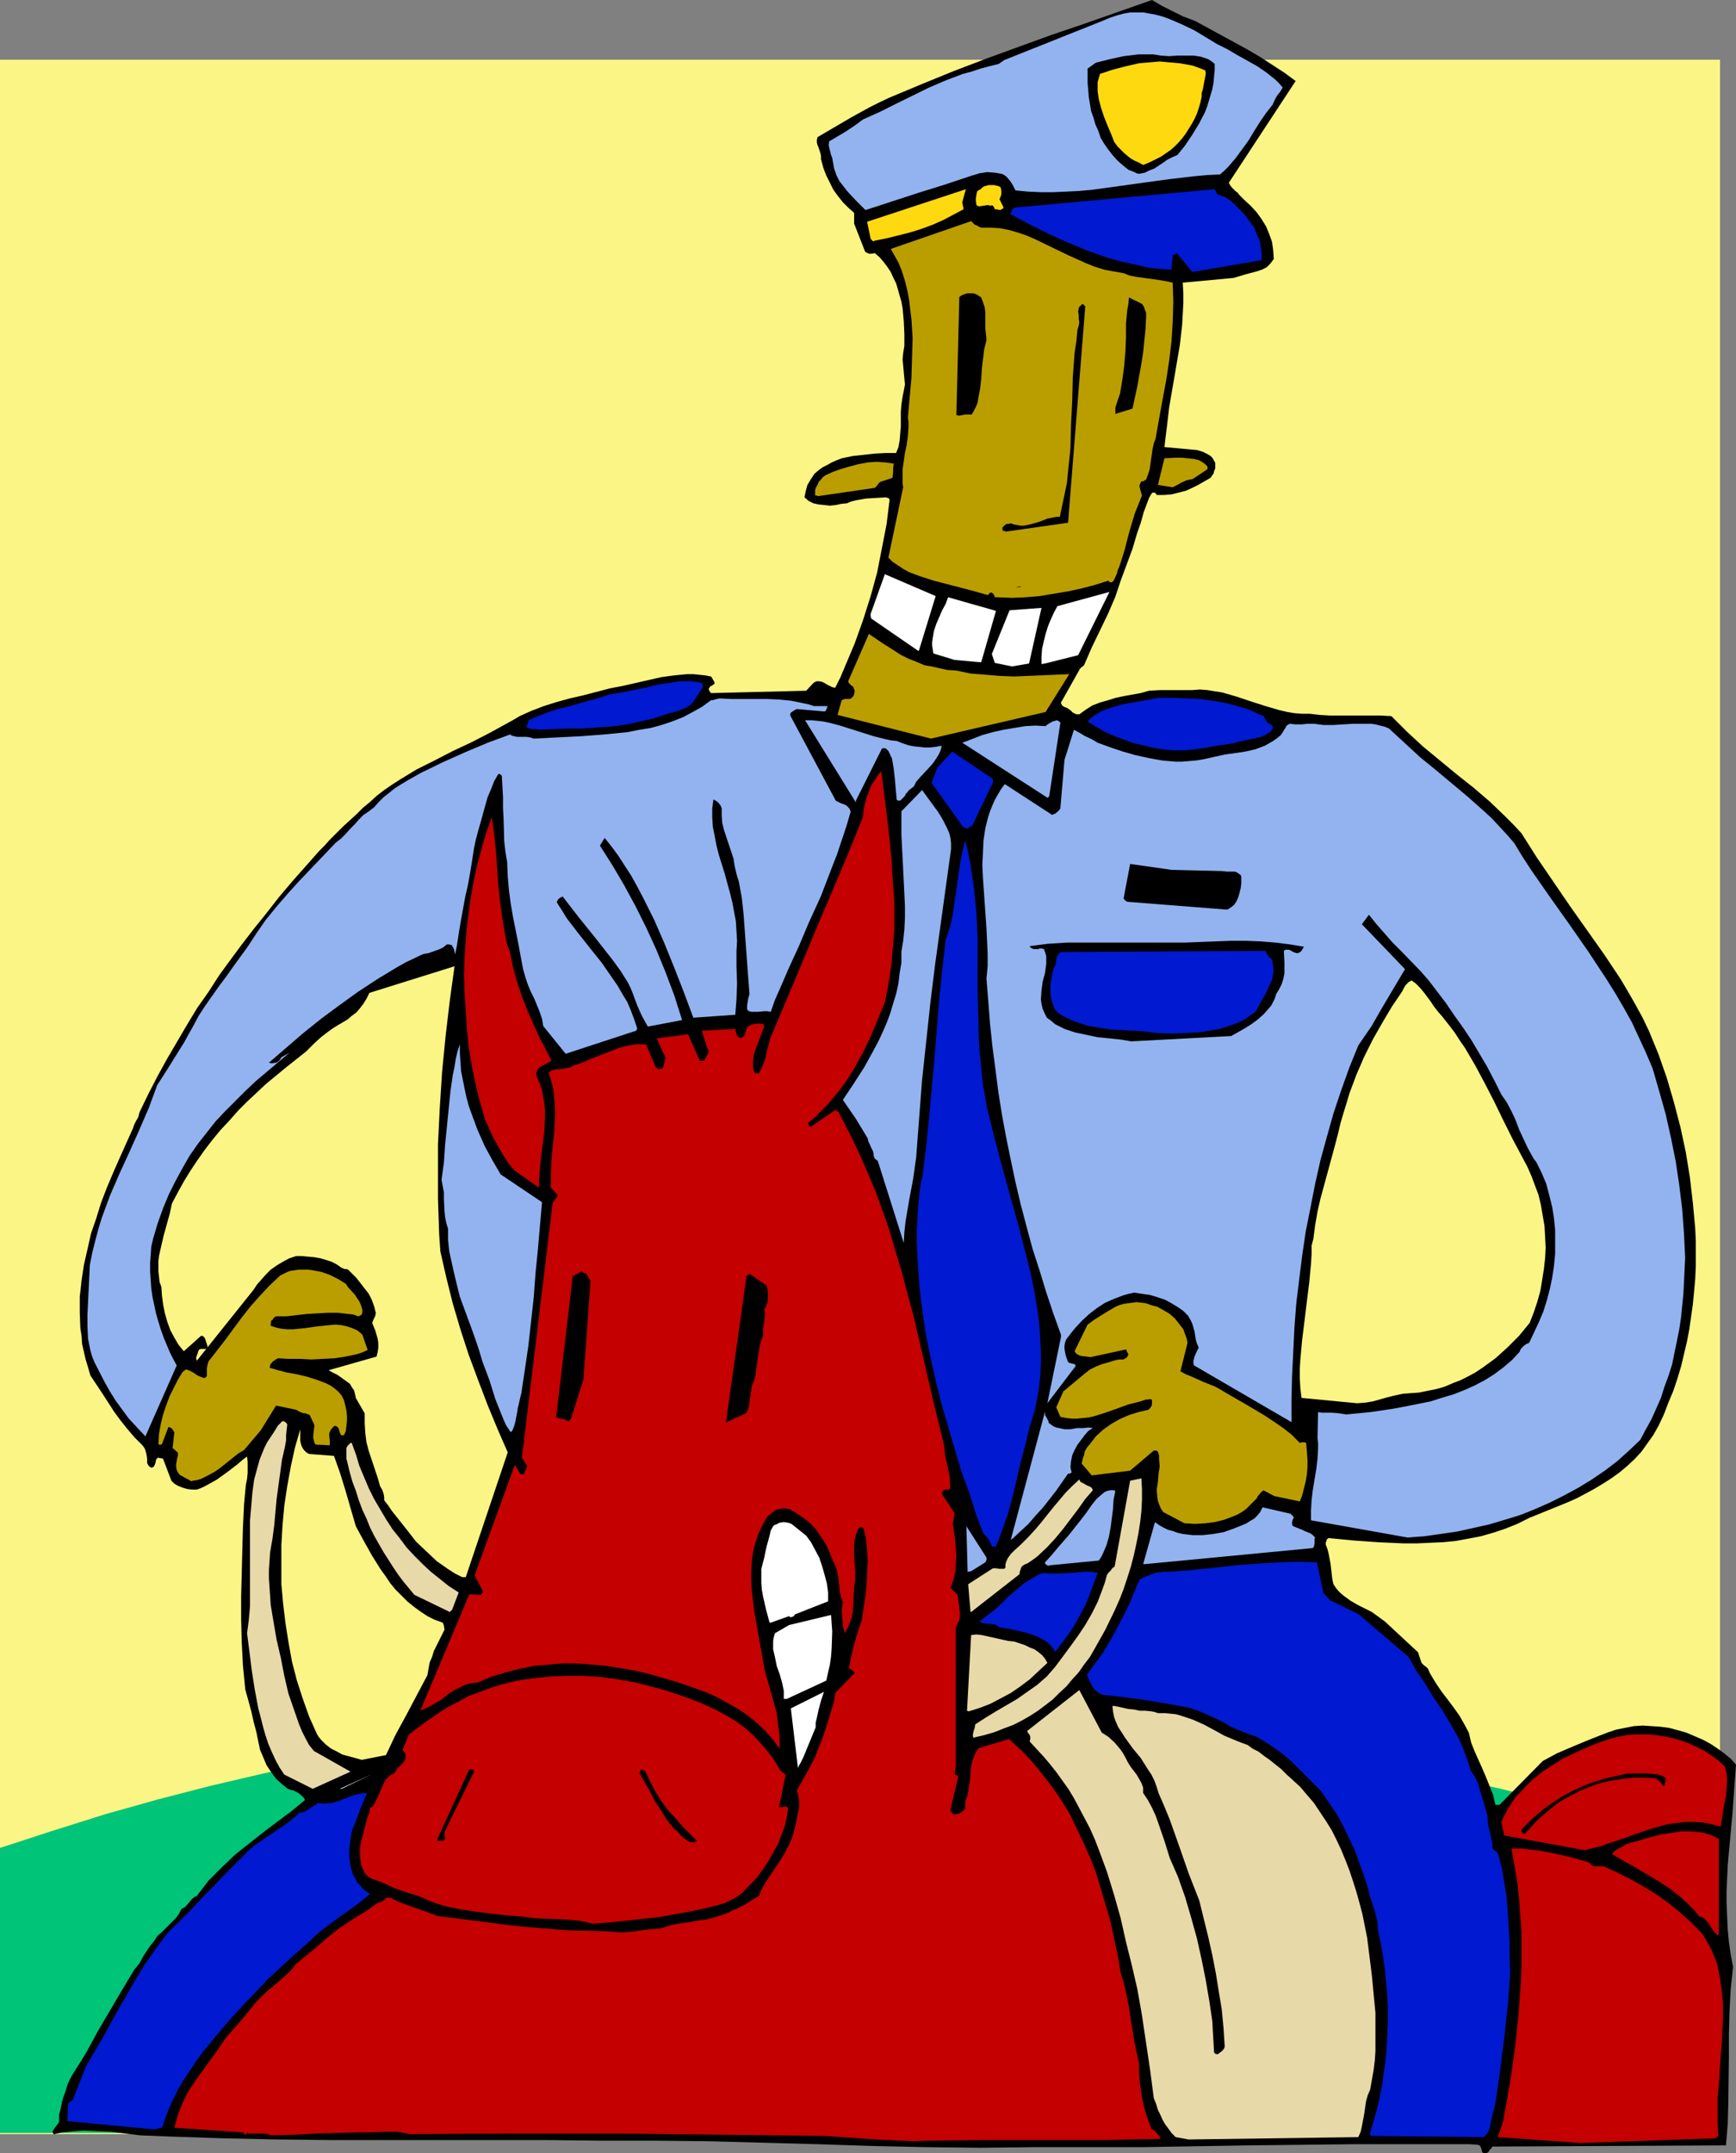
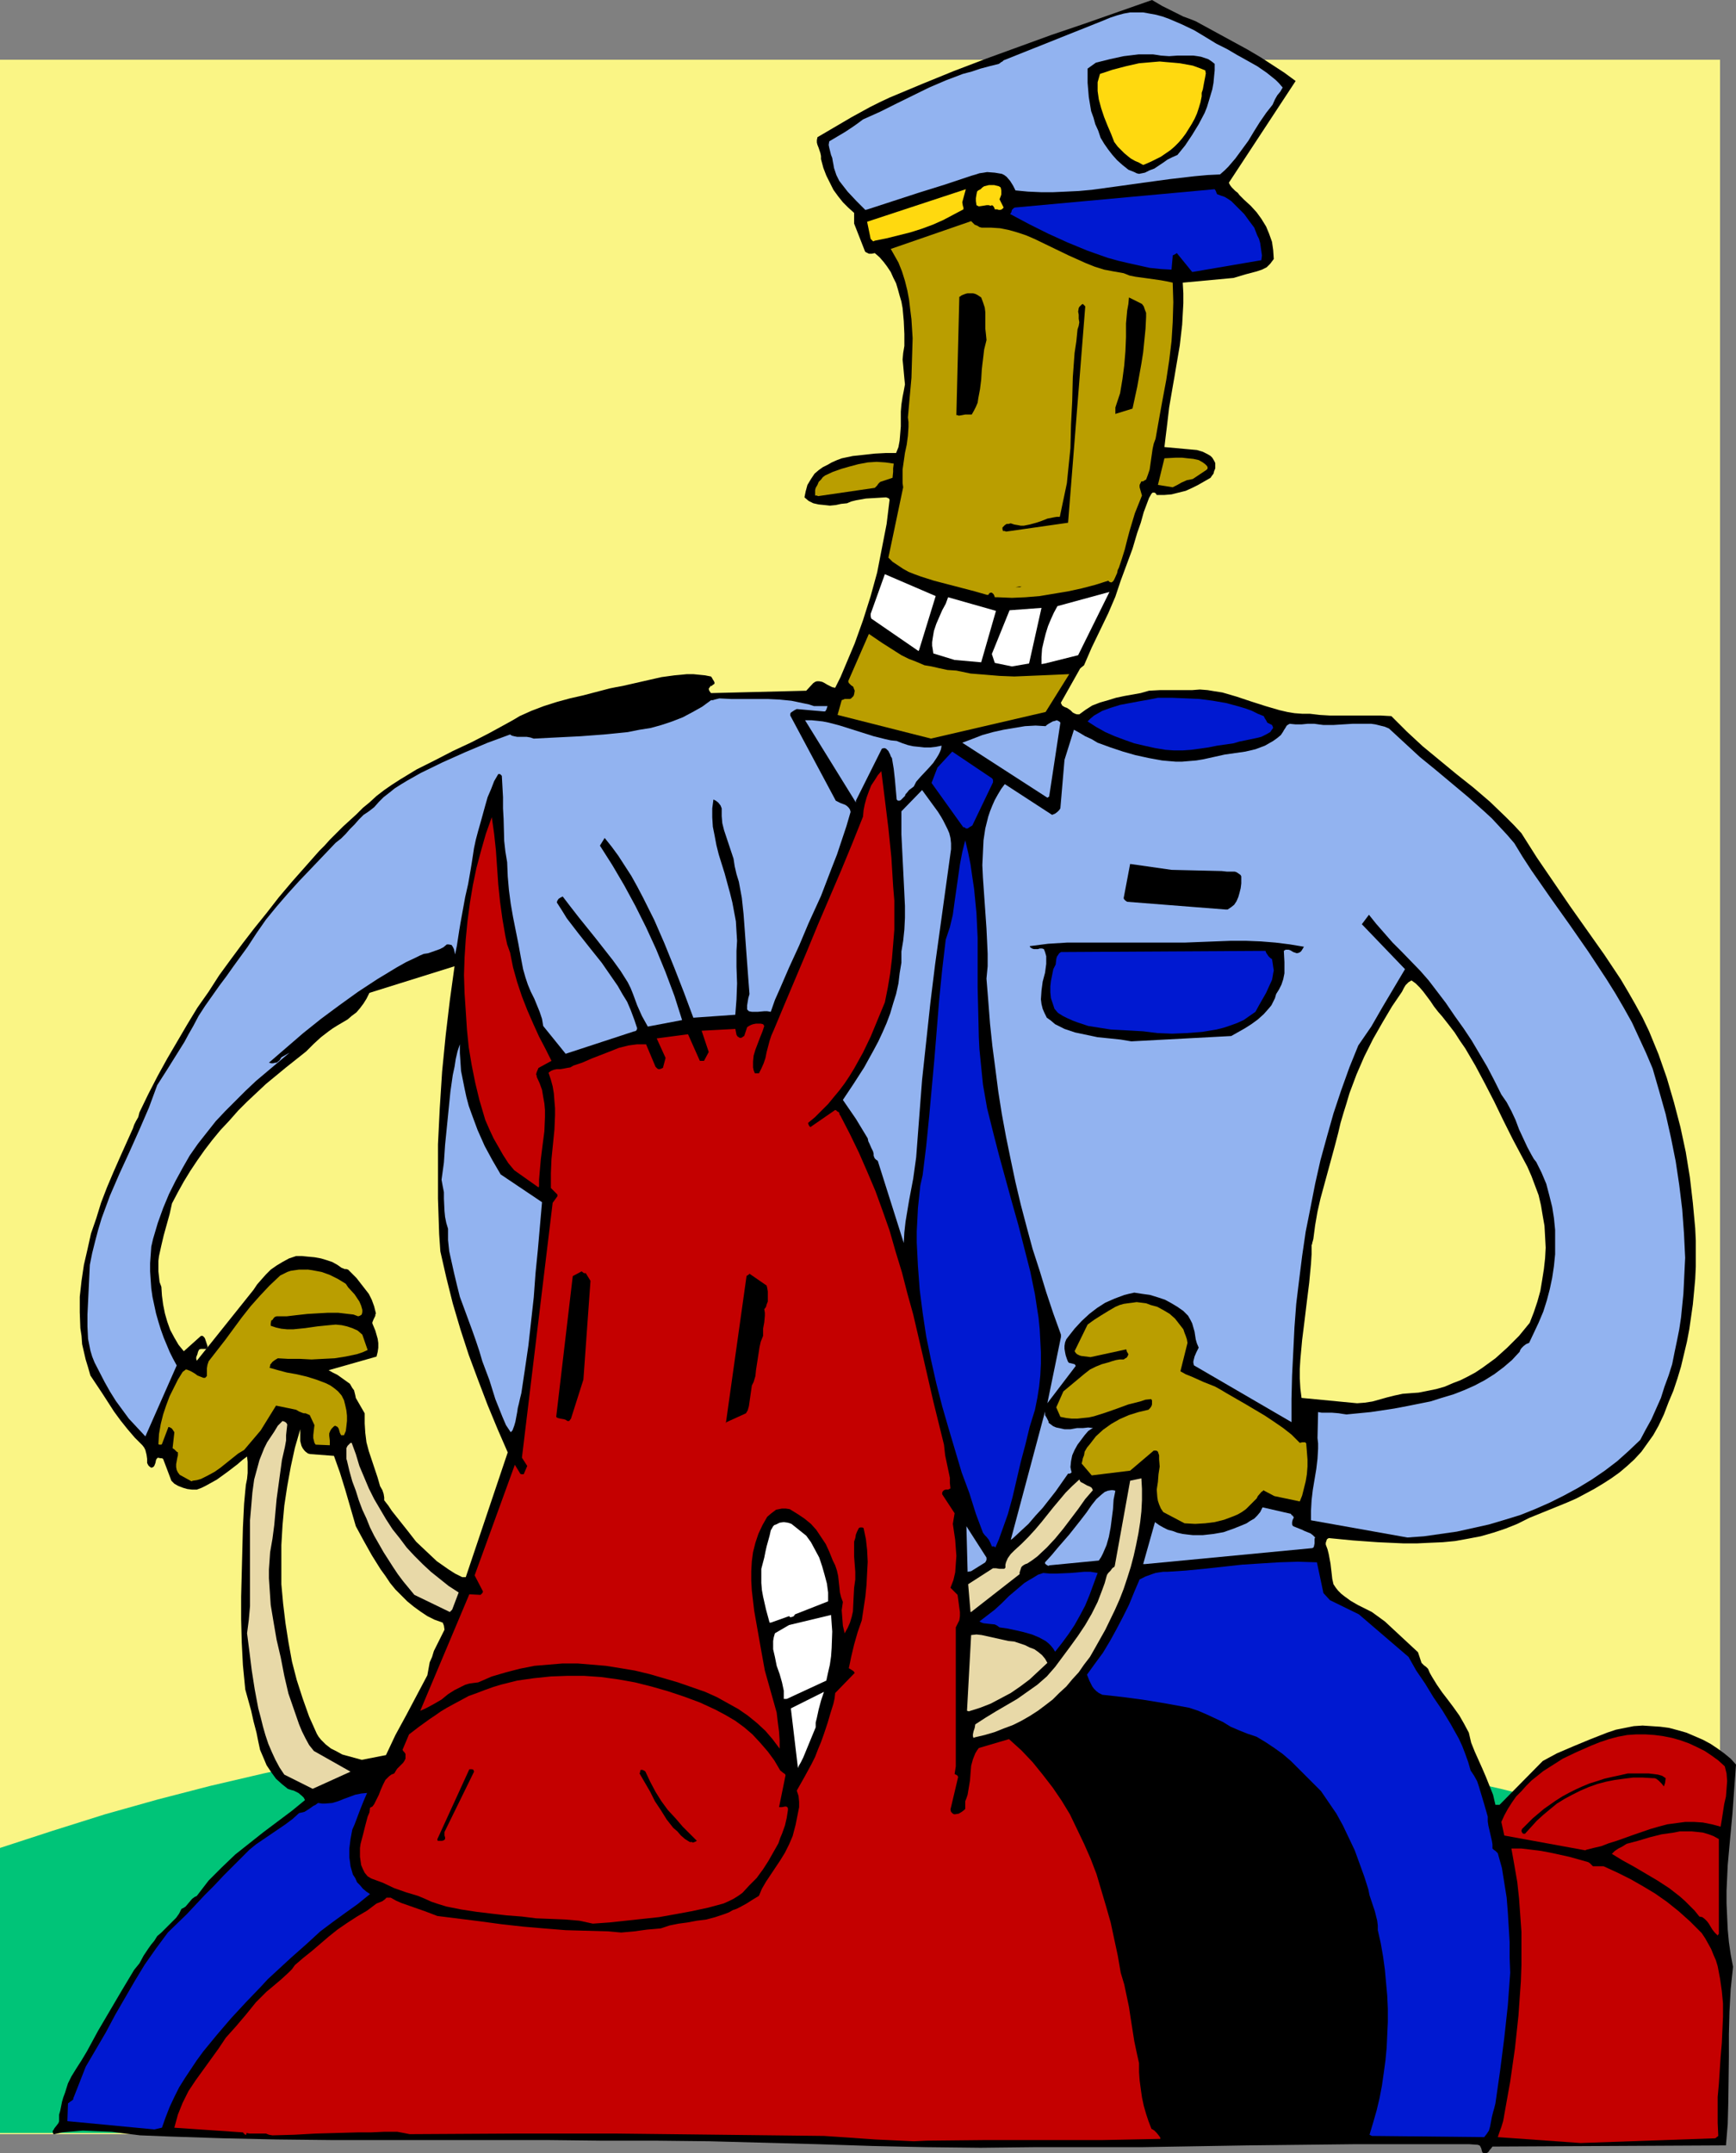
<svg xmlns="http://www.w3.org/2000/svg" xmlns:ns1="http://sodipodi.sourceforge.net/DTD/sodipodi-0.dtd" xmlns:ns2="http://www.inkscape.org/namespaces/inkscape" version="1.0" width="125.575mm" height="155.668mm" id="svg67" ns1:docname="Police Officer - Mounted 1.wmf">
  <rect width="100%" height="100%" fill="#808080" stroke="none" />
  <ns1:namedview id="namedview67" pagecolor="#ffffff" bordercolor="#000000" borderopacity="0.25" ns2:showpageshadow="2" ns2:pageopacity="0.0" ns2:pagecheckerboard="0" ns2:deskcolor="#d1d1d1" ns2:document-units="mm" />
  <defs id="defs1">
    <pattern id="WMFhbasepattern" patternUnits="userSpaceOnUse" width="6" height="6" x="0" y="0" />
  </defs>
  <path style="fill:#faf585;fill-opacity:1;fill-rule:evenodd;stroke:none" d="M 0,16.321 H 470.251 V 583.182 H 0 Z" id="path1" />
  <path style="fill:#00c478;fill-opacity:1;fill-rule:evenodd;stroke:none" d="m 0,504.972 14.382,-4.686 14.382,-4.525 14.382,-4.04 14.382,-3.717 14.544,-3.393 14.382,-3.07 14.544,-2.909 14.544,-2.424 14.544,-2.262 14.544,-1.778 14.544,-1.616 14.544,-1.293 14.705,-0.97 14.544,-0.646 14.705,-0.323 14.705,-0.162 14.705,0.323 14.705,0.485 14.867,0.808 14.705,1.131 14.705,1.293 14.867,1.616 14.867,2.101 14.867,2.101 14.867,2.585 14.867,2.909 14.867,2.909 15.029,3.393 14.867,3.717 15.029,3.717 15.029,4.201 15.029,4.525 v 77.887 H 0 Z" id="path2" />
  <path style="fill:#000000;fill-opacity:1;fill-rule:evenodd;stroke:none" d="m 14.867,583.182 2.101,-0.485 1.778,-0.162 1.939,-0.162 1.939,-0.162 3.878,0.162 4.04,0.162 3.717,0.485 4.04,0.485 4.04,0.162 4.04,0.162 14.705,0.485 14.705,0.323 14.867,0.162 h 44.278 14.705 l 14.544,0.162 h 14.867 l 14.867,0.162 29.734,0.808 14.867,0.485 14.705,0.323 14.867,0.162 14.705,-0.162 h 14.705 14.544 l 29.088,-0.485 28.926,-0.323 h 14.544 14.382 2.747 l 2.262,0.162 0.485,0.162 0.162,0.162 0.323,0.646 0.162,0.646 0.162,0.485 0.323,0.162 h 0.485 0.323 l 0.323,-0.162 0.323,-0.323 0.162,-0.323 0.323,-0.323 0.485,-0.646 63.831,-0.323 0.485,-5.817 0.162,-6.14 0.162,-12.281 v -6.14 l 0.162,-6.14 0.323,-6.14 0.646,-6.14 -0.646,-3.393 -0.485,-3.393 -0.323,-3.393 -0.162,-3.555 -0.162,-3.555 v -3.555 l 0.323,-6.948 0.646,-7.11 0.646,-6.948 0.485,-6.787 0.485,-6.625 -1.454,-1.616 -1.778,-1.454 -1.778,-1.293 -1.939,-1.293 -2.101,-1.131 -2.262,-0.97 -2.262,-0.97 -2.262,-0.646 -2.424,-0.646 -2.424,-0.323 -2.424,-0.162 -2.424,-0.162 -2.424,0.162 -2.424,0.485 -2.424,0.485 -2.424,0.808 -4.525,1.778 -4.686,1.939 -2.262,0.97 -2.262,0.97 -2.101,1.131 -1.778,0.97 -11.797,11.958 h -0.485 -0.323 -0.162 -0.162 l -0.646,-2.747 -0.97,-2.424 -0.97,-2.424 -0.97,-2.262 -2.101,-4.686 -0.97,-2.424 -0.646,-2.747 -1.293,-2.424 -1.293,-2.262 -1.616,-2.262 -1.454,-1.939 -1.616,-2.101 -1.454,-2.101 -1.293,-2.101 -0.646,-1.131 -0.485,-1.131 -0.485,-0.485 -0.646,-0.485 -0.323,-0.323 -0.323,-0.323 -0.323,-0.97 -0.162,-0.485 -0.162,-0.485 -0.323,-0.97 -9.05,-8.403 -1.778,-1.293 -1.778,-1.293 -1.939,-0.97 -1.939,-0.97 -1.939,-1.131 -1.778,-1.293 -0.808,-0.646 -0.808,-0.808 -0.646,-0.808 -0.646,-0.97 -0.323,-1.454 -0.162,-1.454 -0.323,-2.747 -0.485,-2.585 -0.323,-1.293 -0.485,-1.293 v -0.485 l 0.162,-0.485 0.162,-0.485 0.485,-0.323 6.626,0.646 6.787,0.485 7.11,0.323 h 3.555 l 3.394,-0.162 3.717,-0.162 3.394,-0.323 3.555,-0.646 3.394,-0.646 3.394,-0.97 3.394,-1.131 3.232,-1.293 3.232,-1.616 5.171,-2.101 5.171,-2.101 2.586,-1.131 2.424,-1.293 2.424,-1.293 2.424,-1.454 2.262,-1.454 2.262,-1.616 2.101,-1.778 1.939,-1.778 1.939,-2.101 1.616,-2.262 1.616,-2.262 1.454,-2.585 1.454,-3.07 1.293,-3.393 1.293,-3.07 1.131,-3.393 0.97,-3.232 0.808,-3.393 0.808,-3.393 0.646,-3.393 0.485,-3.393 0.485,-3.393 0.323,-3.393 0.323,-3.555 0.162,-3.393 v -3.555 -3.555 l -0.162,-3.393 -0.646,-6.948 -0.808,-6.948 -1.131,-6.948 -1.454,-6.787 -1.778,-6.787 -1.939,-6.625 -2.262,-6.464 -2.586,-6.302 -1.778,-3.717 -1.939,-3.555 -1.939,-3.393 -2.101,-3.555 -4.525,-6.787 -4.686,-6.625 -4.686,-6.625 -4.525,-6.625 -4.525,-6.625 -4.202,-6.625 -2.101,-2.262 -2.101,-2.101 -4.363,-4.201 -4.525,-3.878 -4.686,-3.717 -9.211,-7.595 -4.363,-4.04 -4.202,-4.201 -2.909,-0.162 h -2.747 -5.494 -5.656 l -2.747,-0.162 -2.747,-0.323 h -2.101 l -2.101,-0.162 -1.939,-0.323 -2.101,-0.485 -3.878,-1.131 -4.04,-1.293 -3.878,-1.293 -3.878,-1.131 -2.101,-0.323 -1.939,-0.323 -2.101,-0.162 -2.101,0.162 h -8.726 l -3.07,0.162 -1.131,0.323 -1.131,0.323 -4.525,0.808 -2.262,0.485 -2.101,0.646 -2.262,0.646 -2.101,0.808 -1.778,1.131 -1.778,1.293 h -0.646 l -0.485,-0.162 -0.646,-0.323 -0.646,-0.646 -0.97,-0.646 -0.485,-0.162 -0.323,-0.162 -0.485,-0.323 -0.323,-0.646 v -0.162 l 5.01,-8.888 v 0 l 0.162,-0.323 0.323,-0.323 0.808,-0.646 2.101,-4.848 2.262,-4.686 2.262,-4.686 0.97,-2.262 0.97,-2.262 1.454,-4.363 3.232,-8.726 1.293,-4.363 0.97,-2.747 0.808,-2.909 0.97,-2.585 0.485,-1.293 0.646,-1.131 0.323,-0.323 h 0.485 l 0.323,0.162 0.323,0.485 h 2.101 l 1.939,-0.162 1.939,-0.485 1.939,-0.485 1.778,-0.808 1.616,-0.808 3.394,-1.939 0.323,-0.485 0.485,-0.646 0.162,-0.646 0.323,-0.808 v -0.646 -0.808 l -0.323,-0.646 -0.485,-0.808 -0.485,-0.485 -0.808,-0.485 -1.293,-0.646 -1.616,-0.485 -1.778,-0.162 -7.11,-0.646 0.323,-2.747 0.323,-2.585 0.646,-5.494 0.97,-5.656 0.485,-2.747 0.485,-2.909 0.97,-5.656 0.646,-5.656 0.162,-2.909 0.162,-2.909 v -2.747 l -0.162,-2.909 13.897,-1.293 1.616,-0.485 1.616,-0.485 3.07,-0.808 1.454,-0.485 1.293,-0.646 0.485,-0.485 0.485,-0.485 0.485,-0.646 0.485,-0.646 -0.162,-2.424 -0.323,-2.262 -0.808,-2.262 -0.808,-1.939 -1.293,-2.101 -1.293,-1.778 -1.616,-1.778 -1.778,-1.616 -1.293,-1.293 -0.485,-0.646 -0.646,-0.485 -0.97,-0.97 -0.485,-0.646 -0.323,-0.646 18.261,-27.794 -3.07,-2.262 -3.232,-2.101 -3.232,-2.101 -3.555,-2.101 -7.11,-3.878 -7.11,-3.878 -1.616,-0.646 -1.778,-0.646 -2.909,-1.454 L 317.702,1.616 314.955,0 l -9.211,3.232 -9.211,3.232 -9.05,3.07 -8.888,3.232 -8.888,3.232 -8.888,3.393 -8.726,3.555 -8.888,3.717 -2.747,1.293 -2.586,1.293 -5.01,2.747 -4.686,2.747 -4.686,2.747 -0.162,0.808 v 0.646 l 0.162,0.646 0.323,0.808 0.485,1.454 0.162,0.808 v 0.808 l 0.646,2.424 0.808,2.101 0.97,1.939 0.97,1.939 1.293,1.778 1.293,1.616 1.454,1.454 1.616,1.454 v 2.909 l 2.909,7.433 0.162,0.323 0.323,0.162 0.646,0.323 h 0.808 l 0.808,-0.162 1.293,1.131 1.131,1.293 0.97,1.293 0.97,1.454 0.646,1.454 0.808,1.616 0.485,1.616 0.485,1.778 0.485,1.616 0.323,1.778 0.323,3.555 0.162,3.555 v 3.232 l -0.162,0.97 -0.162,0.97 -0.162,1.778 0.162,1.616 0.323,3.555 0.162,1.616 -0.323,1.778 -0.162,0.808 -0.162,0.808 -0.323,2.101 -0.162,1.939 v 4.04 l -0.162,1.939 -0.162,1.939 -0.323,1.778 -0.646,1.616 h -2.747 l -3.07,0.162 -2.909,0.323 -3.07,0.323 -3.07,0.646 -1.293,0.485 -1.454,0.646 -1.131,0.646 -1.293,0.646 -1.131,0.808 -1.131,0.97 -0.97,1.454 -0.97,1.616 -0.485,1.778 -0.162,0.808 -0.162,0.808 1.131,0.97 1.293,0.646 1.454,0.323 1.616,0.162 1.454,0.162 1.616,-0.162 1.454,-0.323 1.616,-0.162 1.131,-0.485 1.293,-0.323 2.747,-0.485 2.747,-0.162 2.747,-0.162 0.485,0.162 0.323,0.162 0.162,0.323 -0.808,6.625 -1.293,6.625 -1.293,6.625 -1.778,6.464 -2.101,6.625 -2.262,6.302 -1.293,3.07 -1.293,3.07 -1.293,3.07 -1.454,2.909 -0.808,-0.162 -0.646,-0.323 -0.646,-0.323 -0.808,-0.485 -0.646,-0.323 -0.808,-0.162 h -0.646 l -0.485,0.162 -0.485,0.323 -1.939,2.101 -26.017,0.646 -0.162,-0.162 -0.323,-0.485 -0.162,-0.485 0.162,-0.323 0.162,-0.162 0.162,-0.323 h 0.323 l 0.323,-0.323 0.323,-0.162 0.162,-0.323 -0.162,-0.485 -0.323,-0.485 -0.162,-0.323 -0.323,-0.485 -1.616,-0.323 -1.616,-0.162 -1.616,-0.162 h -1.778 l -1.616,0.162 -1.778,0.162 -3.555,0.485 -3.555,0.808 -3.555,0.808 -3.555,0.808 -1.778,0.323 -1.616,0.323 -7.434,1.939 -3.555,0.808 -3.555,0.97 -3.555,1.131 -3.394,1.293 -3.232,1.454 -1.616,0.97 -1.454,0.808 -5.01,2.747 -5.01,2.585 -5.171,2.424 -5.01,2.585 -4.848,2.424 -4.525,2.747 -2.262,1.454 -2.101,1.454 -2.101,1.616 -1.939,1.778 -1.778,1.454 -1.778,1.778 -3.717,3.393 -1.778,1.778 -1.778,1.778 -1.454,1.616 -1.454,1.454 -3.717,4.201 -3.717,4.201 -3.555,4.201 -3.394,4.363 -3.394,4.201 -3.232,4.201 -3.232,4.363 -3.07,4.201 -2.909,4.525 -3.07,4.363 -2.747,4.525 -2.747,4.686 -2.747,4.686 -2.586,4.686 -2.586,5.009 -2.424,5.009 -0.162,0.646 -0.162,0.646 -0.646,1.131 -0.485,0.97 -0.323,0.97 -3.555,7.918 -1.778,4.04 -1.778,4.201 -1.616,4.201 -1.293,4.201 -1.454,4.201 -0.97,4.363 -0.97,4.201 -0.646,4.363 -0.485,4.363 v 4.201 l 0.162,4.363 0.323,2.101 0.162,2.262 0.485,2.101 0.485,2.101 0.646,2.101 0.646,2.262 3.232,4.848 3.232,5.009 1.778,2.424 1.939,2.424 1.939,2.262 2.101,2.101 0.485,0.646 0.323,0.646 0.323,1.293 0.162,1.131 v 1.131 l 0.323,0.646 0.323,0.323 0.485,0.323 0.485,-0.162 0.323,-0.323 0.323,-0.808 0.162,-0.808 0.162,-0.323 0.323,-0.323 0.808,0.162 h 0.323 l 0.323,0.162 2.262,5.979 0.808,0.808 1.131,0.646 1.293,0.485 1.131,0.323 1.293,0.162 h 1.293 l 1.293,-0.485 1.293,-0.646 1.454,-0.808 1.454,-0.808 2.909,-2.101 2.747,-2.101 1.293,-1.131 1.293,-0.97 0.162,1.454 v 1.616 1.454 l -0.162,1.616 -0.323,1.616 -0.162,1.616 -0.162,1.778 -0.162,1.778 -0.323,6.464 -0.162,6.302 -0.162,6.302 -0.162,6.302 v 6.14 l 0.162,6.302 0.323,6.302 0.646,6.625 0.808,2.909 0.808,2.909 0.646,2.909 0.808,3.07 0.485,2.424 0.485,2.262 0.97,2.262 0.808,1.939 1.293,1.939 1.293,1.778 1.616,1.454 1.616,1.293 0.97,0.323 0.646,0.162 0.646,0.323 0.646,0.323 0.97,0.808 0.485,0.485 0.323,0.646 -3.555,2.909 -3.878,2.909 -3.878,2.909 -3.878,3.07 -3.878,3.07 -3.717,3.555 -1.778,1.778 -1.778,1.778 -1.616,2.101 -1.616,2.101 -0.646,0.323 -0.646,0.485 -1.778,2.101 -0.485,0.323 -0.646,0.323 -0.646,1.293 -0.808,1.131 -0.97,0.97 -0.97,0.97 -2.101,2.101 -1.131,0.97 -0.808,1.293 -0.808,0.97 -0.808,1.131 -1.293,1.939 -1.131,2.101 -1.454,1.778 -3.394,5.656 -3.232,5.494 -3.232,5.494 -3.07,5.656 -1.454,2.424 -1.454,2.262 -1.293,2.101 -0.97,1.939 -0.808,2.585 -0.485,1.293 -0.323,1.131 -0.485,2.424 -0.323,1.131 v 1.131 0.646 l -0.162,0.485 -0.485,0.646 -0.646,0.808 -0.162,0.323 -0.323,0.485 0.162,0.646 0.162,0.162 z" id="path3" />
  <path style="fill:#c40000;fill-opacity:1;fill-rule:evenodd;stroke:none" d="m 67.386,582.859 0.808,0.162 h 0.97 1.778 1.778 l 0.808,0.323 0.97,0.162 5.979,-0.162 5.818,-0.323 5.818,-0.162 5.818,-0.162 h 3.555 l 3.555,-0.162 h 1.778 1.778 l 1.778,0.323 1.616,0.323 28.441,-0.162 h 28.28 l 28.28,0.323 28.28,0.323 7.11,0.485 6.949,0.485 6.949,0.323 3.555,0.162 3.555,-0.162 15.998,-0.162 h 16.16 15.837 l 15.837,-0.323 v -0.323 l -0.323,-0.485 -0.646,-0.808 -0.323,-0.323 -0.323,-0.323 -0.485,-0.323 -0.323,-0.162 -0.808,-2.101 -0.646,-1.939 -0.646,-2.262 -0.485,-2.262 -0.323,-2.262 -0.323,-2.424 -0.162,-2.262 v -2.424 l -0.646,-2.909 -0.646,-3.07 -0.97,-6.14 -0.485,-3.232 -0.646,-3.07 -0.646,-3.07 -0.97,-3.232 -0.808,-4.686 -0.97,-4.525 -0.97,-4.525 -1.293,-4.525 -1.293,-4.363 -1.293,-4.363 -1.616,-4.201 -1.778,-4.04 -1.939,-4.04 -1.939,-4.04 -2.262,-3.717 -2.424,-3.555 -2.747,-3.555 -2.747,-3.393 -3.07,-3.232 -3.394,-3.07 -8.242,2.424 -0.485,0.646 -0.485,0.808 -0.323,0.808 -0.323,0.808 -0.485,1.778 -0.162,1.939 -0.162,2.101 -0.323,1.939 -0.323,1.939 -0.323,0.97 -0.323,0.808 v 0.646 0.485 0.97 l -0.323,0.323 -0.646,0.485 -0.808,0.485 -0.97,0.162 h -0.323 l -0.323,-0.162 -0.485,-0.485 -0.162,-0.646 2.101,-8.888 -0.162,-0.323 -0.162,-0.162 -0.646,-0.323 0.323,-2.101 v -37.974 l 0.485,-0.97 0.485,-0.97 0.162,-1.131 v -1.131 l -0.162,-1.131 -0.323,-2.424 -0.162,-1.131 -1.939,-1.939 0.808,-2.101 0.485,-2.101 0.162,-2.262 0.162,-2.262 -0.162,-2.101 -0.162,-2.262 -0.646,-4.363 0.485,-2.909 -3.394,-5.171 v -0.485 l 0.162,-0.323 0.323,-0.323 0.485,-0.162 h 0.646 l 0.323,-0.162 0.323,-0.162 -0.162,-1.454 v -1.454 l -0.646,-3.07 -0.646,-3.07 -0.162,-1.454 -0.162,-1.454 -2.909,-11.796 -2.747,-11.958 -2.747,-11.796 -1.616,-5.817 -1.454,-5.656 -1.778,-5.817 -1.616,-5.656 -1.939,-5.494 -1.939,-5.333 -2.262,-5.332 -2.262,-5.171 -2.424,-5.009 -2.586,-5.009 -0.323,-0.485 v -0.323 l -0.323,-0.323 h -0.162 l -0.162,-0.162 -0.162,-0.162 -0.323,-0.162 -6.787,4.686 -0.162,-0.162 -0.162,-0.162 -0.162,-0.323 -0.162,-0.485 1.939,-1.616 1.778,-1.778 1.778,-1.778 1.454,-1.778 1.616,-1.939 1.454,-1.939 1.293,-1.939 1.293,-2.101 2.424,-4.363 2.101,-4.363 1.939,-4.686 1.939,-4.686 0.808,-4.04 0.646,-3.878 0.485,-4.04 0.323,-3.878 0.323,-4.04 v -3.878 -4.04 l -0.323,-3.878 -0.485,-7.918 -0.808,-7.918 -0.97,-7.918 -0.485,-3.878 -0.485,-3.878 -0.97,1.131 -0.808,1.293 -0.97,1.454 -0.646,1.616 -0.646,1.778 -0.485,1.778 -0.323,1.616 -0.162,1.778 -2.909,7.272 -3.07,7.433 -6.302,14.705 -3.07,7.433 -3.07,7.272 -3.07,7.272 -2.909,6.948 -0.646,1.454 -0.485,1.454 -0.808,3.07 -0.323,1.616 -0.485,1.454 -0.646,1.454 -0.646,1.293 h -0.162 -0.646 -0.323 l -0.323,-0.808 -0.162,-0.808 v -0.808 -0.808 l 0.162,-1.616 0.485,-1.616 1.293,-3.393 0.646,-1.616 0.485,-1.454 -0.323,-0.485 -0.646,-0.162 h -0.646 -0.646 l -0.808,0.162 -0.485,0.162 -0.646,0.323 -0.485,0.323 -0.808,2.424 -0.323,0.162 -0.162,0.162 -0.323,0.162 h -0.485 l -0.162,-0.162 -0.323,-0.162 -0.323,-0.485 -0.162,-0.808 -0.162,-0.808 -9.211,0.485 1.939,5.817 -1.293,2.424 h -1.131 l -3.232,-7.272 -8.565,1.131 2.424,5.333 -0.646,2.424 v 0.162 l -0.162,0.162 -0.323,0.162 -0.485,0.162 h -0.323 l -0.323,-0.162 -0.485,-0.485 -2.586,-6.14 h -1.293 -1.131 l -1.293,0.162 -1.131,0.162 -2.586,0.646 -2.424,0.97 -5.01,1.939 -2.586,1.131 -2.424,0.808 -0.808,0.485 -0.97,0.162 -0.808,0.162 -0.97,0.162 h -0.97 l -0.808,0.162 -0.808,0.323 -0.646,0.485 0.646,1.939 0.485,1.778 0.323,1.939 0.162,2.101 0.162,1.939 v 1.939 l -0.162,3.878 -0.808,8.08 -0.162,3.878 v 4.04 l 0.485,0.485 0.485,0.485 0.485,0.485 0.323,0.323 v 0.485 l -1.293,1.778 -8.403,69.646 1.454,2.262 -0.97,2.262 h -0.323 -0.323 l -0.323,-0.162 -0.162,-0.323 -1.293,-2.101 -10.989,30.218 2.262,4.363 v 0.162 l -0.162,0.323 -0.323,0.323 -0.162,0.162 -3.07,-0.162 -13.413,31.833 1.131,-0.485 0.97,-0.485 1.778,-0.97 1.939,-1.131 1.778,-1.454 1.778,-1.131 1.939,-0.97 0.97,-0.485 1.131,-0.323 1.131,-0.162 1.293,-0.162 3.717,-1.616 3.878,-1.131 3.717,-0.97 4.04,-0.808 3.878,-0.323 3.878,-0.323 h 4.04 l 3.878,0.323 3.878,0.323 4.04,0.646 3.878,0.646 4.04,0.97 3.878,1.131 3.878,1.131 3.717,1.293 3.717,1.293 3.232,1.454 2.909,1.616 2.909,1.616 2.586,1.778 2.586,2.101 2.262,2.101 1.939,2.262 1.939,2.585 v -2.262 l -0.162,-2.424 -0.323,-2.424 -0.323,-2.747 -3.232,-11.473 -0.97,-5.333 -0.97,-5.494 -0.97,-5.494 -0.323,-2.747 -0.323,-2.747 -0.162,-2.747 v -2.585 l 0.162,-2.747 0.323,-2.424 0.646,-2.585 0.808,-2.424 1.131,-2.424 1.293,-2.262 1.131,-0.97 0.646,-0.485 0.646,-0.485 0.808,-0.162 0.808,-0.162 h 0.97 l 1.131,0.162 2.101,1.293 1.939,1.293 1.778,1.454 1.454,1.616 1.293,1.939 1.293,1.939 0.97,2.101 0.97,2.424 0.646,1.293 0.485,1.454 0.323,1.454 0.162,1.454 0.162,1.454 0.162,1.616 0.323,1.293 0.485,1.293 -0.323,2.262 0.162,2.101 0.162,2.101 0.485,2.101 0.808,-1.454 0.646,-1.454 0.485,-1.616 0.323,-1.454 0.162,-3.393 0.162,-3.07 0.323,-2.262 v -2.101 l -0.162,-2.101 -0.162,-2.101 v -2.101 -1.939 l 0.323,-0.97 0.162,-0.97 0.323,-0.808 0.485,-0.97 0.323,-0.162 h 0.162 0.485 l 0.323,0.162 0.646,3.07 0.323,2.909 0.162,3.232 -0.162,3.07 -0.162,3.232 -0.323,3.232 -0.97,6.464 -1.131,3.232 -0.97,3.393 -0.808,3.393 -0.323,1.616 -0.323,1.454 0.808,0.485 0.485,0.323 0.323,0.485 -5.333,5.494 -0.162,1.454 -0.323,1.454 -0.808,2.585 -0.808,2.747 -0.485,1.454 -0.485,1.454 -0.808,2.262 -0.808,1.939 -0.808,2.101 -0.97,1.939 -1.939,3.555 -2.101,3.717 0.485,1.454 0.162,1.616 v 1.454 l -0.323,1.616 -0.646,3.232 -0.808,3.07 -0.97,2.262 -1.131,2.262 -1.293,2.101 -1.293,1.939 -1.293,1.939 -1.293,1.939 -1.131,1.939 -0.808,1.939 -1.616,0.97 -1.778,1.131 -1.778,0.97 -0.97,0.485 -0.97,0.323 -1.131,0.646 -1.293,0.485 -2.424,0.808 -2.424,0.646 -2.586,0.323 -2.586,0.485 -2.424,0.323 -2.424,0.485 -2.424,0.808 -1.778,0.162 -1.939,0.162 -3.555,0.485 -1.778,0.162 -1.778,0.162 -1.778,-0.162 -1.778,-0.162 -5.818,-0.162 -5.818,-0.162 -5.979,-0.485 -5.656,-0.485 -5.818,-0.646 -5.979,-0.808 -11.635,-1.454 -3.394,-1.293 -3.232,-1.131 -3.232,-1.131 -1.454,-0.646 -1.454,-0.808 h -1.131 l -0.485,0.485 -0.646,0.485 -1.616,0.646 -1.293,0.97 -0.646,0.485 -0.646,0.485 -2.747,1.616 -2.747,1.778 -2.586,1.778 -2.424,1.939 -4.525,3.878 -2.424,1.939 -2.262,1.939 -0.808,1.131 -0.97,0.97 -1.939,1.778 -2.101,1.778 -1.939,1.616 -1.454,1.454 -1.454,1.454 -2.747,3.393 -2.747,3.232 -1.454,1.616 -1.293,1.454 -1.939,2.909 -2.101,2.909 -4.202,5.817 -1.939,2.909 -1.616,3.232 -0.646,1.616 -0.646,1.616 -0.485,1.778 -0.485,1.778 v 0 l 18.907,1.293 -0.162,0.162 h 0.162 l 0.323,0.323 0.162,0.162 h 0.162 l 0.162,-0.162 z" id="path4" />
  <path style="fill:#0019d1;fill-opacity:1;fill-rule:evenodd;stroke:none" d="m 42.177,581.89 2.101,-0.485 v 0 l 0.97,-2.747 1.131,-2.909 1.293,-2.747 1.293,-2.585 1.616,-2.585 1.616,-2.424 1.616,-2.424 1.778,-2.424 3.717,-4.525 3.878,-4.525 4.04,-4.363 4.04,-4.201 1.939,-2.101 2.101,-1.939 4.202,-3.878 4.202,-3.717 1.939,-1.778 1.939,-1.778 3.232,-2.424 3.555,-2.585 3.394,-2.424 3.394,-2.747 -0.97,-0.646 -0.97,-0.808 -0.808,-0.97 -0.808,-0.808 -0.485,-1.131 -0.646,-0.97 -0.323,-1.131 -0.323,-1.131 -0.162,-1.293 -0.162,-1.131 v -2.424 l 0.323,-2.585 0.485,-2.585 0.646,-1.454 0.485,-1.293 0.97,-2.585 0.97,-2.424 0.97,-2.262 -1.616,0.162 -1.616,0.323 -3.07,1.131 -1.616,0.646 -1.616,0.485 -1.939,0.162 h -0.808 l -1.131,-0.162 -0.646,0.485 -0.646,0.323 -1.131,0.808 -1.293,0.808 -0.646,0.162 -0.808,0.162 -1.778,1.616 -1.939,1.454 -4.04,2.747 -4.04,2.747 -1.778,1.454 -1.778,1.778 -2.747,2.747 -2.586,2.585 -2.586,2.747 -2.586,2.585 -4.848,5.171 -5.171,5.009 -3.232,4.363 -3.07,4.363 -2.747,4.525 -5.333,9.211 -2.586,4.848 -2.747,4.686 -2.747,4.686 -3.232,8.241 -0.162,0.323 v 0.323 l -0.323,0.323 -0.485,0.323 -0.646,0.485 -0.162,4.848 z" id="path5" />
-   <path style="fill:#e8d9a8;fill-opacity:1;fill-rule:evenodd;stroke:none" d="m 324.974,584.637 46.379,-0.646 0.646,-1.454 0.323,-1.454 0.646,-3.393 0.485,-3.393 0.485,-1.778 0.646,-1.454 0.485,-2.747 0.485,-2.747 0.323,-2.585 0.162,-2.585 v -5.171 -5.171 l -0.485,-5.009 -0.485,-5.171 -0.646,-5.171 -0.646,-5.171 -1.293,-6.464 -0.808,-3.07 -0.808,-2.909 -0.97,-3.07 -0.97,-2.909 -1.131,-2.909 -1.131,-2.747 -1.293,-2.747 -1.293,-2.585 -1.616,-2.585 -1.616,-2.424 -1.616,-2.424 -1.939,-2.262 -1.778,-2.101 -2.101,-1.939 -1.616,-1.454 -1.454,-1.454 -1.616,-1.293 -1.616,-1.293 -1.616,-1.131 -1.454,-1.131 -1.616,-0.808 -1.293,-0.97 -1.778,-0.646 -1.616,-0.646 -3.07,-1.293 -2.909,-1.616 -2.747,-1.454 -2.909,-1.293 -1.454,-0.485 -1.454,-0.485 -1.616,-0.485 -1.454,-0.162 -1.778,-0.162 h -1.778 l -0.97,-0.323 -0.808,-0.162 -1.616,-0.162 h -1.616 l -0.646,-0.162 -0.808,-0.162 -1.616,-0.162 -1.454,-0.323 -1.454,-0.323 -0.808,-0.162 h -0.646 l 0.162,1.454 0.323,1.616 0.485,1.293 0.646,1.454 0.97,1.454 0.808,1.293 2.101,2.909 2.262,2.747 1.939,3.07 0.97,1.454 0.808,1.616 0.646,1.778 0.485,1.616 1.616,3.717 1.454,3.555 2.586,7.272 1.293,3.717 1.293,3.717 2.909,7.433 2.424,9.857 1.131,5.009 0.97,5.009 0.808,5.009 0.808,4.848 0.485,5.171 0.323,5.009 -0.162,0.485 -0.485,0.646 -0.646,0.485 -0.646,0.485 -0.646,-0.162 -0.323,-0.323 -0.485,-8.564 -0.808,-5.494 -0.97,-5.656 -1.131,-5.656 -1.293,-5.817 -1.616,-5.817 -1.616,-5.494 -1.939,-5.494 -1.131,-2.585 -1.131,-2.585 -1.454,-4.686 -1.616,-4.686 -0.808,-2.262 -0.97,-2.101 -1.131,-2.101 -1.293,-1.939 v -1.454 l -0.485,-1.293 -0.646,-1.131 -0.646,-1.131 -1.616,-2.101 -0.808,-1.293 -0.646,-1.293 -0.646,-1.131 -0.646,-0.97 -1.616,-1.939 -1.778,-1.616 -1.778,-1.131 -6.141,-11.635 -14.221,11.15 v 0.162 l 0.162,0.323 0.485,0.646 0.162,0.485 v 0.323 0.323 l -0.162,0.646 3.878,4.201 1.778,2.101 1.778,2.262 1.616,2.262 1.616,2.262 1.454,2.424 1.293,2.424 1.454,2.747 1.616,3.07 1.293,2.909 1.131,2.909 1.131,3.07 1.131,3.07 1.939,6.302 1.778,6.302 1.454,6.464 1.616,6.464 1.454,6.302 0.646,3.555 0.646,3.717 1.131,7.595 1.131,7.595 0.485,3.717 0.485,3.717 0.646,1.616 0.485,1.616 0.646,1.293 0.646,1.454 0.646,1.131 0.97,1.293 0.808,1.131 1.131,1.131 z" id="path6" />
  <path style="fill:#c40000;fill-opacity:1;fill-rule:evenodd;stroke:none" d="m 432.114,585.606 36.844,-1.293 0.162,-0.162 h 0.162 v 0 -0.162 l 0.323,-0.162 0.162,-0.162 -0.162,-3.555 v -3.393 -3.717 l 0.323,-3.555 0.485,-7.433 0.323,-3.717 0.162,-3.555 0.162,-3.717 v -3.555 l -0.323,-3.393 -0.485,-3.393 -0.646,-3.393 -0.485,-1.616 -0.646,-1.454 -0.646,-1.616 -0.808,-1.454 -0.808,-1.454 -0.97,-1.454 -1.616,-1.616 -1.616,-1.616 -3.07,-2.747 -3.232,-2.585 -3.232,-2.262 -3.232,-1.939 -3.394,-1.939 -3.555,-1.778 -3.878,-1.778 h -2.909 l -0.485,-0.485 -0.323,-0.323 -0.485,-0.323 -5.171,-1.454 -5.171,-1.131 -2.586,-0.485 -2.586,-0.323 -2.747,-0.323 h -2.747 l 0.808,4.525 0.808,4.686 0.485,4.525 0.323,4.525 0.323,4.525 v 4.525 4.525 l -0.162,4.525 -0.323,4.525 -0.323,4.686 -0.97,9.049 -1.293,9.049 -1.616,9.049 -0.162,0.97 -0.162,0.808 -0.485,1.616 -0.485,1.293 -0.485,1.454 z" id="path7" />
  <path style="fill:#0019d1;fill-opacity:1;fill-rule:evenodd;stroke:none" d="m 375.069,583.667 30.704,0.323 0.646,-0.808 0.646,-0.97 0.323,-1.131 0.485,-2.585 0.323,-1.293 0.323,-1.131 0.323,-1.293 1.293,-9.049 1.131,-8.888 0.97,-8.888 0.646,-8.888 -0.162,-4.201 v -4.201 l -0.485,-8.08 -0.323,-4.04 -0.646,-4.04 -0.646,-4.04 -1.131,-4.04 -0.323,-0.323 -0.323,-0.323 -0.485,-0.323 -0.323,-0.323 v -1.131 l -0.162,-0.97 -0.485,-2.101 -0.485,-2.101 -0.162,-1.131 v -1.293 l -0.97,-3.393 -0.97,-3.232 -0.485,-1.616 -0.485,-1.454 -0.808,-1.454 -0.97,-1.454 -0.646,-2.262 -0.808,-2.262 -0.808,-2.101 -0.97,-2.101 -2.262,-4.04 -2.262,-3.717 -2.424,-3.555 -2.262,-3.717 -2.424,-3.555 -2.101,-3.717 -13.574,-11.635 -7.918,-3.878 -1.778,-1.939 -1.778,-8.403 -5.171,-0.162 -5.171,0.162 -5.171,0.323 -5.01,0.323 -10.342,1.131 -5.01,0.485 -5.01,0.323 h -1.131 l -1.131,0.162 -0.97,0.162 -0.97,0.323 -1.778,0.646 -1.616,0.808 -1.454,3.393 -1.454,3.555 -1.616,3.232 -1.778,3.393 -1.778,3.232 -1.939,3.232 -2.262,3.07 -2.101,2.909 0.646,1.616 0.808,1.616 0.485,0.646 0.646,0.646 0.646,0.485 0.97,0.485 5.818,0.646 5.979,0.808 5.818,0.97 6.141,1.131 2.424,0.808 2.262,0.97 4.525,2.101 2.101,1.293 2.262,0.97 2.424,0.97 2.424,0.808 2.424,1.454 2.424,1.616 2.262,1.616 2.262,1.939 1.939,1.939 2.101,2.101 4.202,4.201 2.101,3.07 2.101,3.07 1.778,3.232 1.616,3.393 1.616,3.393 1.293,3.555 1.293,3.555 1.131,3.555 0.323,1.616 0.485,1.454 0.97,2.909 0.323,1.293 0.323,1.293 0.162,1.293 v 1.293 l 0.808,3.555 0.646,3.717 0.485,3.555 0.323,3.555 0.323,3.555 0.162,3.555 v 3.555 l -0.162,3.555 -0.162,3.555 -0.323,3.393 -0.485,3.555 -0.485,3.393 -0.646,3.393 -0.808,3.393 -0.97,3.393 -0.97,3.232 z" id="path8" />
  <path style="fill:#c40000;fill-opacity:1;fill-rule:evenodd;stroke:none" d="m 162.083,525.656 4.525,-0.323 4.525,-0.485 4.525,-0.485 4.525,-0.485 4.525,-0.808 4.363,-0.808 4.525,-0.97 4.202,-1.131 1.454,-0.646 1.293,-0.646 1.293,-0.808 1.131,-0.808 1.939,-2.101 1.939,-1.939 1.778,-2.424 1.454,-2.262 2.747,-4.848 0.485,-1.454 0.485,-1.131 0.808,-2.262 0.485,-2.101 0.323,-2.101 v -0.485 l -0.162,-0.323 -0.323,-0.162 h -0.323 l -0.808,0.162 h -0.323 -0.485 l 1.778,-8.726 -0.162,-0.323 -0.485,-0.323 -0.808,-0.646 -1.616,-2.747 -1.778,-2.424 -2.101,-2.424 -2.101,-2.262 -2.262,-1.939 -2.424,-1.778 -2.747,-1.616 -2.747,-1.454 -4.202,-1.939 -4.363,-1.616 -4.363,-1.454 -4.525,-1.293 -4.525,-1.131 -4.525,-0.808 -4.686,-0.646 -4.686,-0.323 h -4.525 l -4.525,0.162 -4.686,0.485 -4.525,0.646 -4.525,1.131 -2.101,0.646 -2.262,0.808 -2.101,0.808 -2.262,0.808 -2.101,1.131 -2.101,1.131 -1.778,0.97 -1.616,0.97 -1.616,1.131 -1.454,0.97 -2.909,2.101 -2.747,2.101 -1.778,4.201 0.162,0.323 0.323,0.323 0.323,0.485 v 0.323 0.323 0.646 l -0.323,0.646 -0.323,0.485 -0.485,0.485 -1.131,1.131 -0.323,0.485 -0.485,0.808 -0.808,0.323 -0.646,0.485 -0.485,0.485 -0.485,0.485 -0.646,1.293 -0.646,1.454 -0.485,1.293 -0.646,1.293 -0.646,1.293 -0.485,0.646 -0.646,0.323 -0.162,1.293 -0.485,1.131 -0.646,2.424 -0.646,2.585 -0.646,2.424 -0.162,1.131 v 1.131 1.293 l 0.162,1.131 0.162,1.131 0.485,1.131 0.485,0.97 0.808,0.97 0.808,0.485 0.323,0.162 v 0 l 3.07,1.131 3.07,1.454 3.232,1.131 1.616,0.485 1.616,0.485 1.939,0.808 1.778,0.808 1.939,0.646 2.101,0.646 4.04,0.808 4.202,0.646 4.04,0.485 4.202,0.485 4.202,0.323 3.878,0.485 4.04,0.162 3.878,0.162 3.878,0.323 z" id="path9" />
  <path style="fill:#c40000;fill-opacity:1;fill-rule:evenodd;stroke:none" d="m 469.928,528.403 v -25.855 l -1.454,-0.808 -1.293,-0.485 -1.616,-0.485 -1.454,-0.162 -1.616,-0.162 h -1.616 -1.616 l -1.616,0.323 -3.394,0.485 -3.232,0.808 -3.232,0.97 -3.07,0.808 -1.293,0.808 -0.97,0.485 -0.97,0.646 -0.808,0.808 2.909,1.778 3.232,1.778 6.302,3.717 3.232,2.101 2.909,2.262 1.454,1.293 1.293,1.293 1.293,1.293 1.293,1.616 0.808,0.162 0.646,0.485 0.646,0.646 0.485,0.646 0.485,0.808 0.485,0.808 0.646,0.808 0.808,0.808 z" id="path10" />
  <path style="fill:#000000;fill-opacity:1;fill-rule:evenodd;stroke:none" d="m 119.906,503.033 h 0.97 l 0.485,-0.162 0.323,-0.323 v -0.485 l -0.162,-0.485 v -0.485 -0.485 l 8.08,-16.482 -0.162,-0.485 -0.323,-0.162 h -0.323 -0.485 l -8.726,19.068 v 0.323 l 0.162,0.162 z" id="path11" />
  <path style="fill:#000000;fill-opacity:1;fill-rule:evenodd;stroke:none" d="m 189.231,503.356 0.162,0.162 0.485,-0.162 0.646,-0.323 -1.939,-1.939 -1.939,-1.939 -1.939,-2.262 -2.101,-2.262 -1.778,-2.424 -1.616,-2.585 -1.454,-2.747 -1.293,-2.747 -0.162,-0.162 -0.323,-0.162 -0.323,-0.162 h -0.485 v 0 l -0.162,0.323 v 0.323 l -0.162,0.323 2.909,5.009 1.293,2.585 1.616,2.424 1.616,2.585 1.778,2.262 1.131,0.97 0.97,1.131 1.131,0.97 1.293,0.808 z" id="path12" />
  <path style="fill:#c40000;fill-opacity:1;fill-rule:evenodd;stroke:none" d="m 433.73,505.457 1.939,-0.485 2.101,-0.485 2.101,-0.808 2.101,-0.646 4.525,-1.616 4.686,-1.616 2.262,-0.646 2.424,-0.646 2.424,-0.323 2.424,-0.323 h 2.424 l 2.424,0.162 2.424,0.485 2.424,0.646 0.323,-1.939 0.323,-2.101 0.323,-2.101 0.485,-2.101 0.162,-2.101 0.162,-2.101 -0.162,-2.101 -0.485,-1.939 -1.778,-1.616 -1.778,-1.293 -1.939,-1.293 -2.262,-1.131 -2.101,-0.97 -2.262,-0.808 -2.262,-0.646 -2.424,-0.485 -2.424,-0.323 -2.424,-0.162 h -2.586 l -2.424,0.162 -2.586,0.485 -2.424,0.646 -2.424,0.808 -2.424,0.97 -4.04,1.778 -3.717,1.778 -3.555,2.262 -1.778,1.131 -1.616,1.293 -1.616,1.293 -1.454,1.454 -1.293,1.454 -1.454,1.454 -1.131,1.616 -1.131,1.778 -0.97,1.778 -0.808,1.778 0.808,3.717 22.139,4.04 z" id="path13" />
  <path style="fill:#000000;fill-opacity:1;fill-rule:evenodd;stroke:none" d="m 416.923,501.094 1.616,-1.778 1.616,-1.778 1.778,-1.616 1.939,-1.616 1.778,-1.454 2.101,-1.293 2.101,-1.131 2.262,-1.131 2.262,-0.97 2.262,-0.808 2.424,-0.646 2.424,-0.485 2.424,-0.323 2.586,-0.323 h 2.586 l 2.747,0.162 h 0.485 l 0.485,0.162 0.646,0.485 0.808,0.808 0.646,0.808 0.162,-0.485 0.162,-0.485 0.162,-1.293 -0.97,-0.646 -1.131,-0.323 -1.293,-0.162 -1.293,-0.162 h -5.656 l -2.101,0.485 -2.262,0.485 -2.101,0.485 -1.939,0.646 -2.101,0.646 -1.939,0.808 -1.778,0.808 -1.939,0.97 -1.778,0.97 -1.778,1.131 -1.616,1.131 -1.616,1.131 -3.07,2.585 -2.909,2.909 -0.162,0.485 0.162,0.485 0.323,0.323 h 0.323 z" id="path14" />
  <path style="fill:#e8d9a8;fill-opacity:1;fill-rule:evenodd;stroke:none" d="m 85.485,488.813 10.342,-4.686 -10.019,-5.656 v 0 l -1.293,-1.616 -0.97,-1.778 -0.97,-1.939 -0.808,-1.939 -1.454,-4.201 -1.454,-4.201 -1.131,-4.848 -0.97,-5.009 -1.131,-4.848 -0.808,-4.686 -0.808,-4.848 -0.323,-4.848 -0.162,-2.424 v -2.424 l 0.162,-2.262 0.162,-2.424 0.646,-3.717 0.485,-3.717 0.323,-3.555 0.323,-3.555 0.97,-7.11 0.485,-3.555 0.808,-3.555 0.323,-1.778 v -1.454 l 0.162,-1.454 0.162,-1.454 -0.162,-0.323 -0.323,-0.323 -0.323,-0.162 -0.485,-0.162 -1.293,1.293 -0.97,1.616 -0.97,1.454 -0.97,1.454 -0.808,1.616 -0.646,1.616 -0.646,1.616 -0.485,1.778 -0.97,3.555 -0.485,3.555 -0.323,3.878 -0.323,3.717 v 3.878 4.04 3.878 3.878 3.878 3.878 l -0.323,3.717 -0.485,3.717 0.646,5.009 0.646,5.171 0.808,5.171 0.97,5.171 0.646,2.424 0.646,2.585 0.646,2.262 0.808,2.424 0.97,2.262 0.97,2.101 1.131,2.101 1.293,1.939 z" id="path15" />
-   <path style="fill:#ffffff;fill-opacity:1;fill-rule:evenodd;stroke:none" d="m 93.404,488.813 8.403,-4.04 -8.888,4.04 z" id="path16" />
  <path style="fill:#faf585;fill-opacity:1;fill-rule:evenodd;stroke:none" d="m 98.898,480.895 6.626,-1.293 v 0 l 2.586,-5.494 2.909,-5.333 2.909,-5.494 2.909,-5.494 0.323,-1.778 0.323,-1.778 0.646,-1.454 0.485,-1.616 1.454,-2.909 1.454,-2.909 -0.162,-1.131 -0.323,-0.808 -2.262,-0.808 -1.939,-0.97 -1.939,-1.293 -1.778,-1.293 -1.778,-1.454 -1.616,-1.616 -1.616,-1.616 -1.454,-1.778 -1.293,-1.939 -1.293,-1.778 -2.424,-3.878 -2.262,-4.04 -2.101,-3.878 -1.454,-5.009 -1.454,-5.009 -1.454,-4.686 -1.616,-4.525 v 0 l -6.464,-0.485 -0.646,-0.162 -0.646,-0.485 -0.323,-0.323 -0.485,-0.646 -0.323,-0.646 -0.162,-0.646 -0.162,-0.646 v -0.808 -2.424 l -1.454,5.009 -1.131,5.171 -0.97,5.333 -0.808,5.333 -0.485,5.332 -0.323,5.494 v 5.333 5.333 l 0.485,5.332 0.646,5.333 0.808,5.171 0.97,5.332 1.293,5.009 1.616,5.009 1.778,5.009 2.101,4.686 0.485,0.808 0.646,0.808 1.293,1.293 1.454,1.131 1.616,0.808 1.454,0.808 1.778,0.485 z" id="path17" />
  <path style="fill:#ffffff;fill-opacity:1;fill-rule:evenodd;stroke:none" d="m 218.319,482.673 0.646,-1.131 0.646,-1.293 1.131,-2.747 1.131,-2.747 1.131,-2.747 v -1.293 l 0.323,-1.293 0.485,-2.262 0.646,-2.424 0.808,-2.424 -9.05,4.525 1.939,16.321 z" id="path18" />
  <path style="fill:#e8d9a8;fill-opacity:1;fill-rule:evenodd;stroke:none" d="m 266.475,474.755 2.747,-0.646 2.747,-0.808 2.424,-0.97 2.586,-0.97 2.262,-1.131 2.262,-1.293 2.262,-1.454 1.939,-1.454 2.101,-1.616 1.778,-1.778 1.939,-1.778 1.616,-1.939 1.778,-1.939 1.454,-2.101 1.616,-2.101 1.293,-2.262 1.454,-2.585 1.454,-2.585 2.586,-5.332 1.293,-2.909 1.131,-2.909 0.97,-2.909 0.97,-3.07 0.808,-3.07 0.646,-2.909 0.646,-3.232 0.485,-3.07 0.323,-2.909 0.162,-3.07 v -3.07 l -0.162,-2.909 -3.07,0.646 -4.202,23.269 -0.162,0.323 -0.323,0.162 -0.323,0.323 -0.323,0.485 -0.646,0.646 -0.323,0.485 -0.162,0.485 -0.485,1.778 -0.646,1.778 -1.293,3.393 -1.616,3.232 -1.778,3.07 -1.939,2.909 -2.101,2.909 -4.202,5.656 -1.131,1.293 -1.131,1.293 -2.586,2.262 -2.747,1.939 -2.747,1.939 -5.818,3.393 -2.909,1.778 -2.747,1.778 -0.162,0.97 -0.323,0.97 -0.162,0.808 v 0.485 l 0.162,0.485 v 0 z" id="path19" />
  <path style="fill:#e8d9a8;fill-opacity:1;fill-rule:evenodd;stroke:none" d="m 264.859,467.645 3.07,-0.97 2.909,-1.131 2.747,-1.454 2.747,-1.454 2.586,-1.778 2.586,-1.939 2.424,-2.262 2.424,-2.262 -0.646,-1.131 -0.808,-0.97 -0.97,-0.808 -1.131,-0.808 -1.293,-0.485 -1.293,-0.646 -2.909,-0.97 -1.616,-0.162 -1.454,-0.323 -2.909,-0.646 -2.909,-0.646 -1.454,-0.162 -1.454,0.162 -1.131,20.684 z" id="path20" />
  <path style="fill:#ffffff;fill-opacity:1;fill-rule:evenodd;stroke:none" d="m 215.087,464.251 10.827,-5.009 0.485,-2.262 0.485,-2.101 0.323,-2.262 0.162,-2.262 0.162,-4.525 -0.323,-4.525 -11.473,2.747 -3.878,2.262 -0.323,1.131 -0.162,0.97 v 1.131 1.131 l 0.485,2.101 0.485,2.424 0.808,2.262 0.646,2.262 0.485,2.262 v 1.131 1.131 z" id="path21" />
  <path style="fill:#0019d1;fill-opacity:1;fill-rule:evenodd;stroke:none" d="m 288.614,451.162 1.778,-2.262 1.778,-2.424 1.616,-2.424 1.454,-2.585 1.454,-2.747 1.131,-2.747 1.131,-3.07 1.131,-3.07 -1.939,-0.323 h -1.778 l -3.717,0.323 -3.717,0.162 h -1.939 l -1.778,-0.162 -1.454,0.485 -1.293,0.808 -1.131,0.646 -1.293,0.808 -2.101,1.778 -2.101,1.778 -0.97,0.97 -0.97,0.97 -1.939,1.778 -2.101,1.616 -2.101,1.616 0.646,0.323 0.485,0.162 1.454,0.162 1.616,0.162 0.646,0.323 0.646,0.485 2.262,0.323 2.262,0.485 2.101,0.485 2.262,0.646 1.939,0.808 1.778,0.97 0.808,0.646 0.646,0.646 0.646,0.808 0.485,0.808 z" id="path22" />
  <path style="fill:#ffffff;fill-opacity:1;fill-rule:evenodd;stroke:none" d="m 210.724,443.406 5.01,-1.778 0.323,0.323 0.646,-0.162 0.323,-0.162 0.323,-0.485 9.05,-3.555 v -2.424 l -0.323,-2.424 -0.646,-2.424 -0.646,-2.262 -0.808,-2.424 -1.131,-2.101 -1.131,-2.101 -1.293,-1.778 -0.808,-0.646 -0.808,-0.646 -1.616,-1.293 -0.808,-0.646 -0.97,-0.323 -1.131,-0.162 -1.131,0.162 -0.646,0.323 -0.323,0.162 -0.485,0.162 -0.323,0.323 -0.646,1.131 -0.323,1.454 -0.808,2.909 -0.323,1.454 -0.323,1.616 -0.808,3.07 v 1.939 1.939 l 0.162,1.939 0.323,1.778 0.808,3.555 0.97,3.555 z" id="path23" />
  <path style="fill:#e8d9a8;fill-opacity:1;fill-rule:evenodd;stroke:none" d="m 122.976,440.497 0.162,-0.162 v 0 l 0.162,-0.162 0.162,-0.162 0.162,-0.162 1.778,-4.686 -2.747,-1.778 -2.424,-1.939 -2.424,-1.939 -2.262,-2.101 -2.262,-2.262 -2.101,-2.262 -1.939,-2.585 -1.939,-2.424 -1.778,-2.747 -1.616,-2.747 -1.616,-2.747 -1.454,-2.909 -1.293,-3.07 -1.293,-3.07 -0.97,-3.232 -1.131,-3.07 h -0.323 l -0.323,0.323 -0.485,0.485 -0.323,0.646 v 0.646 1.454 0.808 l 0.162,0.485 0.646,2.747 0.808,2.909 0.97,2.585 0.808,2.585 0.97,2.585 1.131,2.424 0.97,2.424 1.131,2.262 1.293,2.262 1.293,2.262 2.586,4.04 1.293,1.939 1.454,1.939 3.07,3.717 z" id="path24" />
  <path style="fill:#e8d9a8;fill-opacity:1;fill-rule:evenodd;stroke:none" d="m 265.506,440.497 13.251,-10.342 v -0.485 l 0.162,-0.485 0.162,-0.485 0.162,-0.485 0.323,-0.323 0.485,-0.323 0.323,-0.162 0.485,-0.162 1.454,-0.97 1.293,-0.97 2.586,-2.424 2.262,-2.424 2.262,-2.747 4.04,-5.333 1.939,-2.747 2.101,-2.424 -0.323,-0.646 -0.485,-0.323 -0.808,-0.323 -1.131,-0.646 -0.646,-0.323 -0.323,-0.646 -1.939,1.778 -1.778,1.778 -3.394,4.04 -3.232,4.04 -1.778,2.101 -1.778,1.939 -0.97,0.97 -0.97,0.97 -1.939,1.778 -0.97,0.97 -0.808,1.131 -0.485,1.131 -0.162,0.646 v 0.808 l -0.323,0.323 h -0.485 -0.808 l -0.97,-0.162 h -0.485 -0.323 l -6.787,4.363 0.646,7.595 z" id="path25" />
  <path style="fill:#faf585;fill-opacity:1;fill-rule:evenodd;stroke:none" d="m 124.269,264.04 -23.27,7.272 -0.808,1.616 -0.808,1.293 -0.97,1.293 -0.97,1.131 -1.293,0.97 -1.131,0.97 -2.747,1.616 -1.293,0.808 -1.131,0.808 -2.101,1.616 -1.939,1.778 -1.131,1.131 -0.97,0.97 -5.494,4.363 -5.494,4.525 -2.586,2.424 -2.586,2.424 -2.424,2.424 -2.424,2.747 -2.424,2.585 -2.262,2.747 -2.101,2.747 -1.939,2.747 -1.939,2.909 -1.778,2.909 -1.616,2.909 -1.616,3.07 -0.646,2.909 -0.808,2.909 -0.808,2.909 -0.646,2.747 -0.646,2.909 -0.162,1.293 v 1.454 1.454 l 0.162,1.454 0.162,1.454 0.485,1.293 0.162,2.424 0.323,2.424 0.485,2.424 0.646,2.262 0.808,2.262 1.131,2.101 1.131,1.939 1.454,1.778 4.686,-4.201 h 0.485 l 0.323,0.323 0.162,0.162 0.162,0.323 0.323,0.97 0.162,0.485 0.162,0.485 v 0.485 l -0.162,0.162 -0.162,0.162 h -0.323 -0.808 -0.323 l -0.485,0.162 -0.162,0.323 -0.162,0.323 -0.162,0.646 -0.323,0.808 v 0.485 l 0.162,0.485 15.513,-19.391 0.97,-1.454 1.131,-1.293 1.293,-1.454 1.293,-1.293 1.616,-1.131 1.616,-0.97 1.778,-0.97 1.939,-0.646 h 1.616 l 1.616,0.162 1.778,0.162 1.778,0.323 1.616,0.485 1.454,0.485 1.454,0.808 1.131,0.808 0.485,0.162 0.323,0.162 h 0.485 l 0.485,0.162 1.131,1.131 1.131,1.131 1.131,1.454 1.131,1.454 1.131,1.454 0.808,1.616 0.646,1.778 0.485,1.939 -0.162,0.323 v 0.323 l -0.485,0.97 -0.323,0.808 v 0.162 0.162 l 0.808,1.939 0.323,1.131 0.323,1.131 0.162,1.131 v 1.293 l -0.162,1.131 -0.323,1.293 -13.089,3.717 v 0 l 1.131,0.646 1.293,0.646 1.131,0.808 1.131,0.808 1.131,0.808 0.646,1.131 0.485,0.646 0.162,0.646 0.162,0.646 0.162,0.808 2.424,4.201 v 1.454 1.293 l 0.162,2.585 0.323,2.585 0.646,2.424 1.616,4.848 0.808,2.424 0.646,2.262 0.646,1.131 0.323,0.97 0.162,0.97 v 0.808 l 1.131,1.454 0.97,1.454 4.363,5.494 2.262,2.909 2.909,2.747 2.747,2.585 1.616,1.131 1.616,1.131 1.778,1.131 1.939,0.97 h 0.97 l 11.473,-34.096 -2.747,-6.302 -2.747,-6.625 -2.586,-6.787 -2.586,-6.948 -2.262,-6.948 -2.101,-7.11 -1.778,-7.11 -0.808,-3.555 -0.808,-3.555 -0.323,-4.686 -0.162,-4.848 -0.162,-4.848 v -4.848 -5.009 -5.009 l 0.485,-9.857 0.646,-10.019 0.97,-9.857 1.131,-9.534 0.646,-4.686 z" id="path26" />
  <path style="fill:#92b3f0;fill-opacity:1;fill-rule:evenodd;stroke:none" d="m 265.506,429.348 3.878,-2.424 0.323,-0.646 v -0.646 l -5.494,-8.564 0.323,12.443 z" id="path27" />
  <path style="fill:#92b3f0;fill-opacity:1;fill-rule:evenodd;stroke:none" d="m 286.998,427.732 13.413,-1.293 0.646,-0.97 0.485,-0.97 0.97,-2.262 0.646,-2.262 0.485,-2.585 0.646,-5.009 0.162,-2.585 0.485,-2.424 -0.646,-0.162 h -0.485 l -0.97,0.162 -0.808,0.323 -0.808,0.646 -1.454,1.293 -0.646,0.808 -0.646,0.808 -1.454,2.101 -1.616,2.101 -3.07,3.878 -3.232,3.717 -1.616,1.939 -1.778,1.939 v 0.323 l 0.323,0.323 0.323,0.162 0.162,0.162 z" id="path28" />
  <path style="fill:#92b3f0;fill-opacity:1;fill-rule:evenodd;stroke:none" d="m 313.016,427.409 45.732,-4.363 0.323,-0.162 0.162,-0.323 0.162,-0.808 v -0.808 -0.485 l 0.162,-0.323 -0.646,-0.646 -0.646,-0.485 -1.616,-0.646 -0.646,-0.323 -0.808,-0.323 -1.616,-0.646 -0.162,-0.162 -0.162,-0.323 v -0.646 l 0.162,-0.646 0.323,-0.646 -0.162,-0.162 v -0.162 h -0.162 v -0.162 l -0.323,-0.162 -0.162,-0.323 -7.757,-1.778 -0.646,1.293 -0.808,0.97 -0.808,0.808 -1.131,0.646 -0.97,0.646 -1.131,0.485 -2.424,0.97 -2.747,0.97 -2.747,0.485 -2.909,0.323 h -2.747 l -1.454,-0.162 -1.293,-0.162 -1.454,-0.323 -1.293,-0.485 -1.293,-0.323 -1.293,-0.646 -1.131,-0.646 -1.131,-0.808 -3.232,11.473 z" id="path29" />
  <path style="fill:#0019d1;fill-opacity:1;fill-rule:evenodd;stroke:none" d="m 272.131,422.884 0.97,-2.262 0.808,-2.262 1.616,-4.525 1.293,-4.686 1.131,-4.848 1.131,-4.848 1.293,-4.848 1.131,-4.686 1.454,-4.686 0.646,-3.232 0.485,-3.07 0.323,-3.07 0.162,-3.232 v -3.07 l -0.162,-3.232 -0.162,-3.07 -0.323,-3.232 -0.485,-3.07 -0.485,-3.232 -1.293,-6.302 -1.616,-6.302 -1.616,-6.302 -1.778,-6.302 -3.555,-12.927 -1.616,-6.302 -1.616,-6.464 -1.131,-6.464 -0.323,-3.232 -0.323,-3.232 -0.323,-3.232 -0.162,-3.232 -0.162,-6.948 -0.162,-6.625 v -6.787 -6.787 l -0.323,-6.787 -0.646,-6.625 -0.485,-3.232 -0.485,-3.393 -0.646,-3.232 -0.808,-3.393 -0.808,3.232 -0.646,3.393 -0.97,6.787 -0.485,3.393 -0.485,3.555 -0.808,3.393 -1.131,3.393 -0.97,8.241 -0.808,8.08 -1.293,15.998 -1.454,15.998 -0.808,8.08 -0.97,7.918 -0.646,2.909 -0.323,3.07 -0.323,3.07 -0.162,3.232 -0.162,3.07 v 3.07 l 0.323,6.464 0.485,6.464 0.808,6.302 0.97,6.464 1.293,6.302 1.454,6.464 1.616,6.302 1.778,6.14 1.778,5.979 1.778,5.979 2.101,5.656 1.778,5.656 1.939,5.171 0.485,0.646 0.485,0.485 0.646,0.808 0.485,0.97 0.323,0.808 h 0.485 0.162 z" id="path30" />
  <path style="fill:#92b3f0;fill-opacity:1;fill-rule:evenodd;stroke:none" d="m 276.818,420.46 2.262,-2.101 2.101,-1.939 1.939,-2.262 1.939,-2.101 3.555,-4.525 3.394,-4.848 h 0.485 l 0.485,-0.323 -0.162,-0.646 -0.162,-0.808 0.162,-1.616 0.323,-1.616 0.646,-1.454 0.808,-1.454 0.97,-1.293 0.97,-1.293 0.97,-1.131 0.485,-0.323 0.485,-0.323 0.323,-0.162 h 0.162 l -1.454,-0.162 -1.454,0.162 h -1.616 l -1.778,0.323 h -1.616 l -1.454,-0.323 -0.808,-0.162 -0.808,-0.323 -0.646,-0.485 -0.646,-0.485 v -0.323 l -0.162,-0.323 -0.323,-0.646 -0.485,-0.808 V 385.718 l -9.373,35.065 z" id="path31" />
  <path style="fill:#92b3f0;fill-opacity:1;fill-rule:evenodd;stroke:none" d="m 384.765,420.137 4.525,-0.323 4.525,-0.646 4.525,-0.646 4.363,-0.97 4.363,-0.97 4.363,-1.293 4.202,-1.293 4.04,-1.616 4.04,-1.778 3.878,-1.939 3.878,-2.101 3.717,-2.262 3.555,-2.424 3.394,-2.585 3.07,-2.747 3.232,-3.07 1.454,-2.747 1.616,-2.909 1.293,-2.909 1.293,-2.909 0.97,-3.07 1.131,-3.07 0.97,-3.07 0.646,-3.232 0.646,-3.07 0.646,-3.232 0.485,-3.232 0.323,-3.232 0.323,-3.232 0.162,-3.232 0.162,-3.393 0.162,-3.232 -0.323,-6.625 -0.485,-6.625 -0.808,-6.625 -0.97,-6.464 -1.293,-6.464 -1.454,-6.464 -1.778,-6.302 -1.778,-6.14 -1.778,-4.201 -1.939,-4.201 -1.939,-4.201 -2.262,-4.04 -2.262,-3.878 -2.424,-3.878 -5.01,-7.595 -5.171,-7.433 -5.171,-7.272 -5.171,-7.433 -2.424,-3.717 -2.262,-3.717 -1.939,-2.262 -2.101,-2.262 -2.101,-2.262 -2.101,-1.939 -4.363,-3.878 -8.888,-7.433 -4.363,-3.555 -4.202,-3.878 -2.101,-1.939 -2.101,-1.939 -1.131,-0.485 -1.293,-0.323 -1.293,-0.323 -1.131,-0.162 h -2.586 -2.586 l -2.586,0.162 -2.586,0.162 h -2.747 l -1.293,-0.162 -1.131,-0.162 h -1.939 l -1.616,0.162 h -1.616 l -1.616,-0.162 -0.323,0.162 -0.485,0.323 -0.485,0.808 -0.323,0.485 -0.162,0.323 -0.323,0.485 -0.323,0.485 -0.97,0.808 -1.131,0.808 -1.131,0.646 -1.131,0.646 -1.293,0.485 -1.293,0.485 -2.747,0.646 -5.656,0.808 -2.909,0.646 -2.909,0.646 -1.939,0.323 -1.939,0.162 -1.939,0.162 h -1.778 l -1.939,-0.162 -1.778,-0.162 -3.555,-0.646 -3.717,-0.808 -3.394,-0.97 -3.394,-1.131 -3.555,-1.293 -1.616,-0.97 -1.778,-0.808 -1.616,-0.97 -1.454,-0.808 -2.586,8.241 -1.131,13.25 -0.323,0.485 -0.485,0.485 -0.646,0.485 -0.808,0.323 -12.928,-8.403 -0.97,1.293 -0.97,1.616 -0.808,1.454 -0.646,1.454 -0.646,1.616 -0.485,1.454 -0.808,3.232 -0.485,3.232 -0.162,3.393 -0.162,3.393 0.162,3.393 0.485,6.948 0.485,6.948 0.162,3.393 0.162,3.555 v 3.393 l -0.323,3.393 0.485,5.979 0.485,6.302 0.646,6.14 0.808,6.14 0.808,6.302 0.97,6.14 1.131,6.14 1.293,6.302 1.293,6.14 1.454,6.14 1.616,6.14 1.616,5.979 1.939,5.979 1.778,5.817 1.939,5.817 2.101,5.817 v 0.646 l -3.717,18.098 7.757,-10.18 v 0 l -0.162,-0.323 -0.162,-0.162 -0.646,-0.162 -0.646,-0.162 h -0.162 l -0.323,-0.323 -0.323,-0.808 -0.323,-0.97 -0.162,-0.808 -0.162,-0.97 v -0.808 l 0.162,-0.97 0.323,-0.808 0.485,-0.646 1.778,-2.262 1.939,-2.101 2.101,-1.939 2.101,-1.616 2.262,-1.454 2.586,-1.131 1.293,-0.485 1.293,-0.485 1.293,-0.323 1.454,-0.323 2.101,0.323 2.262,0.323 2.101,0.646 1.939,0.646 1.778,0.97 1.616,0.97 1.616,1.131 1.293,1.293 0.646,1.131 0.485,0.97 0.323,1.131 0.323,1.131 0.323,2.101 0.323,1.131 0.485,1.131 -0.646,1.293 -0.485,1.131 -0.162,0.646 -0.162,0.646 v 0.485 l 0.162,0.646 26.664,15.513 v -6.302 l 0.162,-6.464 0.323,-6.464 0.323,-6.625 0.485,-6.464 0.808,-6.625 0.808,-6.464 0.97,-6.625 1.293,-6.464 1.293,-6.625 1.454,-6.464 1.778,-6.464 1.778,-6.302 2.101,-6.302 2.262,-6.302 2.424,-5.979 1.778,-2.585 1.778,-2.585 3.07,-5.333 3.07,-5.171 3.07,-5.171 -11.797,-12.281 1.939,-2.585 1.939,2.424 2.262,2.585 2.262,2.585 2.586,2.585 5.01,5.171 2.262,2.585 2.101,2.747 2.586,3.393 2.424,3.555 2.424,3.393 2.262,3.393 2.101,3.555 2.101,3.555 1.939,3.717 1.939,3.878 1.454,2.101 1.293,2.424 1.131,2.424 0.97,2.585 1.131,2.424 1.131,2.424 1.131,2.101 0.646,1.131 0.646,0.808 1.454,2.909 1.293,3.07 0.808,3.07 0.808,3.232 0.485,3.07 0.323,3.232 v 3.393 3.232 l -0.323,3.232 -0.485,3.232 -0.646,3.07 -0.808,3.07 -0.97,3.07 -1.293,3.07 -1.293,2.747 -1.293,2.747 -0.808,0.323 -0.646,0.485 -0.646,0.646 -0.323,0.485 -0.162,0.485 -2.101,2.262 -2.262,1.939 -2.586,1.939 -2.586,1.616 -2.747,1.454 -2.909,1.293 -2.909,1.131 -3.232,0.97 -3.07,0.97 -3.232,0.646 -3.232,0.646 -3.394,0.646 -6.464,0.97 -6.626,0.646 -1.131,-0.162 -0.97,-0.162 -1.939,-0.162 h -1.778 -0.97 l -0.97,-0.162 -0.162,7.11 0.162,1.454 v 1.454 l -0.162,2.747 -0.323,2.747 -0.97,5.817 -0.323,2.747 -0.162,2.909 v 1.293 1.293 z" id="path32" />
  <path style="fill:#ba9e00;fill-opacity:1;fill-rule:evenodd;stroke:none" d="m 323.843,416.259 2.909,0.162 2.747,-0.162 2.586,-0.323 2.586,-0.646 1.293,-0.485 1.293,-0.485 1.131,-0.485 1.131,-0.646 1.131,-0.808 0.97,-0.97 0.97,-0.97 0.97,-0.97 0.323,-0.646 0.97,-1.131 0.485,-0.323 v -0.162 l 3.07,1.616 6.949,1.454 0.646,-1.616 0.485,-1.939 0.485,-1.939 0.323,-1.939 0.162,-2.101 v -1.939 l -0.162,-2.101 -0.162,-1.939 v -0.323 l -0.162,-0.162 -0.162,-0.162 h -0.162 -0.646 l -0.646,0.162 -2.262,-2.262 -2.262,-1.778 -2.586,-1.778 -2.424,-1.616 -5.171,-3.07 -5.333,-3.07 -1.616,-0.97 -1.454,-0.808 -3.232,-1.293 -3.232,-1.454 -1.616,-0.646 -1.454,-0.808 1.939,-7.756 -0.162,-0.97 -0.323,-0.97 -0.323,-0.808 -0.323,-0.97 -1.131,-1.454 -1.131,-1.454 -1.454,-1.293 -1.616,-0.97 -1.778,-0.97 -1.778,-0.485 -1.293,-0.485 -1.293,-0.162 -1.293,-0.162 -1.131,0.162 -1.293,0.162 -1.131,0.162 -1.131,0.323 -1.131,0.485 -1.939,1.131 -2.101,1.293 -1.778,1.131 -1.778,1.293 -3.555,7.272 0.323,0.485 0.323,0.323 0.646,0.323 0.485,0.162 1.293,0.162 1.293,0.162 v 0 l 9.696,-2.101 0.162,0.162 v 0.323 l 0.485,0.808 -0.162,0.485 -0.323,0.485 -0.323,0.162 -0.485,0.323 h -1.131 l -0.97,0.162 -1.131,0.323 -0.97,0.323 -1.778,0.485 -1.616,0.646 -1.616,0.808 -1.454,1.131 -2.909,2.424 -2.909,2.424 -1.939,4.363 1.131,2.585 1.616,0.323 1.454,0.162 h 1.616 l 1.454,-0.162 1.616,-0.162 1.454,-0.323 3.07,-0.97 3.232,-1.131 3.07,-1.131 3.232,-0.808 1.454,-0.485 1.616,-0.162 v 0.162 l 0.162,0.162 v 0.808 0.323 l -0.162,0.485 -0.323,0.485 -0.485,0.485 -2.747,0.646 -2.586,0.808 -2.586,1.131 -2.262,1.293 -2.262,1.616 -1.939,1.778 -1.616,2.101 -0.808,0.97 -0.646,1.131 -0.162,0.97 -0.323,0.808 -0.162,0.808 -0.162,0.646 2.747,3.232 10.504,-1.293 6.464,-5.494 h 0.646 l 0.323,0.162 0.162,0.162 0.323,0.97 v 1.131 l 0.162,1.939 -0.323,2.101 -0.162,2.101 -0.323,2.101 0.162,2.101 0.162,0.97 0.323,0.97 0.485,1.131 0.646,0.97 z" id="path33" />
  <path style="fill:#ba9e00;fill-opacity:1;fill-rule:evenodd;stroke:none" d="m 52.681,404.624 1.131,-0.162 1.131,-0.323 1.939,-0.97 1.778,-0.97 1.616,-1.131 1.616,-1.293 3.232,-2.585 1.616,-0.97 4.525,-5.332 4.202,-6.787 5.494,1.131 0.808,0.485 0.808,0.323 0.485,0.162 h 0.485 l 1.131,0.485 1.293,2.747 -0.162,1.293 -0.162,1.454 v 0.808 l 0.162,0.646 0.162,0.646 0.323,0.485 3.878,0.162 v -1.293 l -0.162,-1.293 v -0.646 l 0.323,-0.808 0.323,-0.485 0.485,-0.485 0.162,-0.162 0.323,-0.162 0.323,0.162 0.323,0.162 0.323,0.485 0.323,1.131 0.323,0.646 h 0.808 l 0.485,-1.131 0.162,-1.293 0.162,-1.454 v -1.454 l -0.162,-1.454 -0.323,-1.454 -0.323,-1.293 -0.646,-1.293 -0.97,-1.131 -0.97,-0.808 -1.131,-0.808 -1.293,-0.646 -1.293,-0.485 -1.293,-0.485 -2.586,-0.808 -2.747,-0.646 -2.747,-0.485 -2.424,-0.646 -1.131,-0.323 -1.131,-0.323 0.162,-0.485 v -0.323 l 0.646,-0.808 0.646,-0.485 0.808,-0.485 2.909,0.162 h 3.232 l 3.07,0.162 3.07,-0.162 3.232,-0.162 3.07,-0.485 3.07,-0.646 1.454,-0.485 1.454,-0.646 -1.454,-4.201 -1.293,-1.131 -1.454,-0.646 -1.454,-0.485 -1.454,-0.323 -1.616,-0.162 -1.778,0.162 -3.232,0.323 -3.394,0.485 -3.232,0.323 h -1.616 l -1.616,-0.162 -1.454,-0.323 -1.454,-0.485 v -0.646 l 0.162,-0.808 0.323,-0.162 0.323,-0.485 0.323,-0.323 0.485,-0.162 h 2.747 l 2.747,-0.323 2.909,-0.323 2.747,-0.162 2.909,-0.162 h 2.747 l 2.747,0.323 1.454,0.162 1.293,0.485 0.485,-0.162 0.485,-0.323 0.162,-0.646 v -0.646 l -0.323,-1.131 -0.485,-1.131 -0.646,-0.97 -0.646,-0.97 -1.778,-1.939 -0.646,-0.97 -2.101,-1.293 -2.262,-1.131 -2.262,-0.808 -2.586,-0.485 -1.131,-0.162 H 82.9 81.769 l -1.131,0.162 -1.131,0.162 -0.97,0.323 -0.97,0.485 -0.97,0.485 -2.909,2.747 -2.586,2.747 -2.586,2.909 -2.424,3.07 -2.262,3.07 -2.262,3.07 -2.262,2.909 -2.262,2.909 -0.162,0.485 -0.162,0.485 -0.162,0.97 v 1.616 0.485 l -0.162,0.162 -0.323,0.323 h -0.485 l -0.808,-0.323 -0.808,-0.323 -0.646,-0.485 -0.808,-0.485 -0.646,-0.323 -0.808,-0.323 h -0.323 l -0.162,0.162 -0.646,0.485 -1.293,2.101 -1.131,2.262 -1.131,2.262 -0.97,2.585 -0.808,2.424 -0.646,2.585 -0.485,2.747 -0.162,2.747 0.162,0.162 h 0.323 0.323 l 0.162,-0.162 1.778,-4.686 0.485,0.162 0.485,0.323 0.323,0.485 0.323,0.485 -0.485,4.363 0.485,0.323 0.323,0.323 0.323,0.323 0.323,0.162 v 0.808 l -0.162,0.646 -0.323,1.778 v 0.808 l 0.162,0.808 0.323,0.646 0.485,0.646 3.232,1.778 z" id="path34" />
  <path style="fill:#92b3f0;fill-opacity:1;fill-rule:evenodd;stroke:none" d="m 140.106,390.889 0.485,-1.293 0.323,-1.131 0.485,-2.585 0.162,-1.131 0.323,-1.293 0.323,-1.454 0.323,-1.293 0.97,-6.464 0.97,-6.625 1.454,-13.089 0.485,-6.625 0.646,-6.464 1.131,-12.927 -11.312,-7.595 -2.262,-3.878 -2.101,-3.878 -1.939,-4.363 -1.616,-4.363 -0.808,-2.262 -0.646,-2.424 -0.485,-2.262 -0.485,-2.424 -0.485,-2.424 -0.162,-2.424 -0.162,-2.424 v -2.424 l -0.646,1.939 -0.485,2.101 -0.323,2.101 -0.485,2.262 -0.646,4.525 -0.485,4.848 -0.97,9.695 -0.323,4.848 -0.646,4.686 0.323,1.778 0.323,1.616 v 1.778 l 0.162,3.393 0.162,1.616 0.323,1.616 0.485,1.616 v 1.616 1.454 l 0.323,3.07 0.646,2.909 0.646,2.909 0.808,3.393 0.808,3.232 1.131,3.07 1.131,3.07 1.131,3.07 0.97,2.747 0.97,2.909 0.808,2.747 0.97,2.585 0.97,2.585 0.808,2.585 0.808,2.585 0.97,2.424 0.97,2.424 0.97,2.262 1.293,1.939 z" id="path35" />
  <path style="fill:#000000;fill-opacity:1;fill-rule:evenodd;stroke:none" d="m 155.619,388.303 0.485,-0.646 3.394,-10.665 1.939,-26.986 -1.293,-2.101 h -0.162 -0.323 l -0.646,-0.485 -2.424,1.293 -4.525,38.459 0.162,0.162 0.323,0.162 0.646,0.162 0.97,0.162 0.485,0.162 0.485,0.323 z" id="path36" />
  <path style="fill:#000000;fill-opacity:1;fill-rule:evenodd;stroke:none" d="m 198.604,388.627 5.333,-2.424 0.485,-0.808 0.323,-1.131 0.162,-1.131 0.162,-1.131 0.323,-2.262 0.162,-1.131 0.485,-0.97 0.485,-1.616 0.162,-1.616 0.97,-6.302 0.323,-1.454 0.646,-1.616 v -0.97 -0.97 l 0.323,-1.778 0.162,-1.778 v -0.808 l -0.162,-0.97 0.485,-0.646 0.162,-0.646 0.323,-0.808 v -0.97 -1.778 l -0.162,-0.97 -0.162,-0.646 -4.686,-3.232 -0.162,0.162 -0.162,0.162 -0.323,0.162 -0.162,0.162 -5.656,40.236 z" id="path37" />
  <path style="fill:#faf585;fill-opacity:1;fill-rule:evenodd;stroke:none" d="m 371.029,383.456 2.101,-0.162 2.101,-0.323 4.04,-1.131 1.939,-0.485 2.262,-0.485 2.101,-0.162 2.262,-0.162 2.424,-0.485 2.424,-0.485 2.262,-0.646 2.262,-0.97 2.101,-0.808 1.939,-0.97 2.101,-1.131 1.939,-1.293 1.778,-1.293 1.778,-1.293 1.616,-1.454 1.616,-1.454 3.232,-3.232 2.909,-3.555 1.131,-2.909 0.97,-2.909 0.808,-2.909 0.485,-2.909 0.485,-3.07 0.323,-2.909 0.162,-2.909 -0.162,-3.07 -0.162,-2.909 -0.485,-2.747 -0.485,-2.909 -0.646,-2.747 -0.97,-2.585 -0.97,-2.585 -1.131,-2.585 -1.293,-2.424 -2.747,-5.171 -2.586,-5.171 -2.424,-5.009 -2.586,-5.009 -2.586,-4.848 -2.747,-4.686 -1.454,-2.101 -1.454,-2.262 -1.616,-2.101 -1.778,-2.262 -1.131,-1.293 -1.131,-1.454 -0.97,-1.454 -0.97,-1.293 -0.97,-1.293 -0.97,-1.131 -1.131,-1.131 -1.131,-0.808 -0.808,0.485 -0.808,0.808 -0.485,0.808 -0.485,0.97 -2.747,4.04 -2.586,4.363 -2.586,4.525 -2.424,4.848 -2.101,4.848 -1.939,5.171 -0.808,2.747 -0.808,2.585 -0.808,2.747 -0.646,2.747 -0.97,3.717 -0.97,3.555 -1.939,7.11 -0.97,3.555 -0.808,3.555 -0.646,3.717 -0.485,3.717 -0.162,0.646 -0.162,0.485 v 0.323 l -0.162,0.162 v 2.585 l -0.162,2.585 -0.485,5.171 -0.646,5.171 -0.646,5.333 -0.646,5.171 -0.485,5.333 -0.162,2.585 v 2.585 l 0.162,2.747 0.323,2.585 z" id="path38" />
  <path style="fill:#92b3f0;fill-opacity:1;fill-rule:evenodd;stroke:none" d="m 247.084,339.665 0.162,-2.909 0.323,-2.909 0.97,-5.817 1.131,-5.979 0.808,-5.817 0.808,-10.665 0.808,-10.503 1.131,-10.503 1.131,-10.503 1.293,-10.503 1.454,-10.503 1.454,-10.503 1.454,-10.503 v -1.616 l -0.162,-1.454 -0.323,-1.293 -0.485,-1.131 -1.131,-2.262 -0.646,-1.131 -0.808,-1.293 -4.363,-5.979 -5.656,5.817 v 6.302 l 0.323,6.464 0.323,6.464 0.323,6.625 v 3.232 l -0.162,3.232 -0.323,3.07 -0.485,2.909 v 3.07 l -0.485,2.909 -0.323,2.747 -0.646,2.909 -0.808,2.585 -0.808,2.747 -0.97,2.585 -1.131,2.585 -1.131,2.424 -1.293,2.424 -2.586,4.686 -2.909,4.525 -2.909,4.363 1.778,2.585 1.778,2.585 3.232,5.332 0.162,0.808 0.323,0.646 0.485,1.131 0.485,0.97 0.162,0.646 v 0.485 l 0.162,0.485 0.162,0.323 0.323,0.323 0.485,0.323 z" id="path39" />
  <path style="fill:#c40000;fill-opacity:1;fill-rule:evenodd;stroke:none" d="m 147.378,324.152 v -1.778 l 0.162,-1.939 0.323,-3.717 0.485,-3.878 0.485,-3.717 0.162,-3.878 v -1.939 l -0.162,-1.778 -0.323,-1.778 -0.323,-1.939 -0.646,-1.778 -0.808,-1.778 v -0.323 l -0.162,-0.323 0.162,-0.646 0.485,-1.131 3.555,-1.939 -1.616,-3.232 -1.778,-3.393 -1.616,-3.555 -1.616,-3.717 -1.454,-3.717 -1.293,-3.878 -1.131,-4.04 -0.808,-4.04 -0.808,-2.262 -0.485,-2.262 -0.808,-4.686 -0.646,-4.686 -0.485,-4.686 -0.323,-4.686 -0.323,-4.686 -0.485,-4.525 -0.646,-4.525 -1.616,4.525 -1.293,4.525 -1.293,4.848 -0.97,4.686 -0.808,4.848 -0.646,4.848 -0.485,5.009 -0.323,5.009 -0.162,4.848 0.162,5.009 0.323,4.848 0.323,5.009 0.485,4.848 0.808,4.848 0.97,4.848 1.131,4.686 0.808,2.747 0.808,2.747 1.131,2.585 1.131,2.424 1.293,2.262 1.293,2.262 1.454,2.262 1.616,1.939 6.626,4.686 z" id="path40" />
  <path style="fill:#000000;fill-opacity:1;fill-rule:evenodd;stroke:none" d="m 309.299,284.562 27.31,-1.454 3.717,-2.101 1.778,-1.131 1.778,-1.293 1.616,-1.454 1.293,-1.454 0.808,-0.97 0.485,-0.97 0.485,-0.97 0.323,-1.131 0.808,-1.293 0.646,-1.293 0.485,-1.454 0.323,-1.616 v -3.07 l -0.162,-3.07 0.485,-0.323 h 0.485 0.323 l 0.485,0.162 0.808,0.485 0.97,0.323 0.646,-0.162 0.485,-0.323 0.323,-0.485 0.485,-0.808 -3.878,-0.646 -3.878,-0.485 -4.04,-0.323 -4.04,-0.162 h -4.202 l -4.202,0.162 -4.202,0.162 -4.202,0.162 h -5.494 -5.333 -5.494 -5.333 -5.333 -5.171 l -5.171,0.323 -5.01,0.646 0.162,0.323 0.485,0.323 0.485,0.162 h 1.131 l 0.485,-0.162 h 0.646 l 0.485,0.162 0.323,0.808 0.323,1.131 v 1.131 0.97 l -0.323,2.424 -0.646,2.424 -0.323,2.424 -0.162,2.424 0.162,1.293 0.323,1.293 0.485,1.131 0.646,1.293 1.131,0.808 1.131,0.97 1.293,0.646 1.293,0.646 1.454,0.485 1.454,0.485 3.07,0.646 3.07,0.646 3.232,0.323 3.07,0.323 z" id="path41" />
  <path style="fill:#0019d1;fill-opacity:1;fill-rule:evenodd;stroke:none" d="m 312.531,281.815 3.878,0.485 4.04,0.162 4.04,-0.162 4.202,-0.323 1.939,-0.323 1.939,-0.323 1.939,-0.485 1.939,-0.646 1.778,-0.646 1.778,-0.808 1.616,-1.131 1.616,-1.131 0.97,-1.778 1.939,-3.393 0.808,-1.778 0.808,-1.778 0.162,-0.808 0.162,-0.97 0.162,-0.808 -0.162,-0.97 -0.162,-1.131 -0.162,-0.97 -0.485,-0.323 -0.162,-0.162 -0.323,-0.323 -0.323,-0.485 -0.323,-0.485 -0.162,-0.485 -55.913,0.323 -0.485,0.323 -0.323,0.485 -0.323,0.485 -0.162,0.646 -0.162,1.454 -0.323,0.646 -0.323,0.646 -0.323,1.616 -0.323,1.616 -0.162,1.454 v 1.616 l 0.162,1.616 0.485,1.454 0.485,1.454 0.97,1.131 1.293,0.808 1.293,0.646 1.454,0.646 1.293,0.485 2.909,0.97 3.07,0.485 3.07,0.485 3.07,0.162 2.909,0.162 z" id="path42" />
  <path style="fill:#000000;fill-opacity:1;fill-rule:evenodd;stroke:none" d="m 334.993,248.527 h 0.646 l 0.97,-0.646 0.808,-0.646 0.646,-0.97 0.485,-1.131 0.323,-1.131 0.323,-1.293 0.162,-1.293 v -1.131 -0.808 l -0.162,-0.323 -0.162,-0.162 -0.485,-0.323 -0.485,-0.323 -0.485,-0.162 h -0.808 -1.293 l -1.454,-0.162 -13.736,-0.323 -11.312,-1.616 -1.778,9.372 0.162,0.323 0.162,0.162 0.162,0.162 0.485,0.323 z" id="path43" />
  <path style="fill:#0019d1;fill-opacity:1;fill-rule:evenodd;stroke:none" d="m 264.051,226.389 h 0.485 l 0.485,-0.323 0.808,-0.485 5.656,-11.796 v -0.162 -0.485 l -0.162,-0.323 -0.162,-0.162 -10.827,-7.272 -4.04,4.363 -1.616,4.201 8.565,11.958 0.162,0.162 h 0.323 z" id="path44" />
  <path style="fill:#92b3f0;fill-opacity:1;fill-rule:evenodd;stroke:none" d="m 233.994,218.794 7.11,-14.22 0.646,-0.162 0.485,0.162 0.323,0.323 0.323,0.323 0.485,0.97 0.162,0.485 0.323,0.485 0.485,2.909 0.323,2.909 0.485,5.494 0.323,0.323 h 0.162 0.323 l 0.323,-0.162 0.485,-0.485 0.646,-0.646 0.162,-0.485 0.323,-0.323 0.646,-0.808 0.646,-0.485 0.646,-0.485 0.323,-0.646 0.323,-0.646 1.131,-1.293 2.424,-2.585 1.131,-1.293 0.97,-1.454 0.485,-0.808 0.323,-0.646 0.323,-0.808 0.162,-0.97 -1.616,0.323 -1.454,0.162 h -1.616 l -1.454,-0.162 -1.616,-0.162 -1.454,-0.323 -1.454,-0.485 -1.616,-0.646 -1.616,-0.162 -1.454,-0.323 -3.232,-0.808 -3.07,-0.97 -3.07,-0.97 -3.07,-0.97 -3.07,-0.808 -1.616,-0.323 -1.454,-0.162 -1.616,-0.162 h -1.778 l 13.897,22.461 z" id="path45" />
  <path style="fill:#92b3f0;fill-opacity:1;fill-rule:evenodd;stroke:none" d="m 286.352,217.986 0.485,-0.323 3.07,-20.199 -0.323,-0.323 -0.646,-0.323 -0.485,0.162 -0.646,0.162 -1.131,0.646 -0.485,0.323 -0.323,0.323 -2.747,-0.162 -2.909,0.162 -2.909,0.485 -2.909,0.485 -2.909,0.646 -2.909,0.808 -2.909,1.131 -2.586,0.97 z" id="path46" />
  <path style="fill:#0019d1;fill-opacity:1;fill-rule:evenodd;stroke:none" d="m 318.672,204.898 2.262,0.162 h 2.424 l 2.262,-0.162 2.424,-0.323 2.262,-0.323 2.424,-0.485 2.262,-0.323 1.131,-0.162 1.131,-0.162 1.616,-0.485 1.616,-0.323 3.07,-0.646 1.293,-0.323 1.293,-0.646 1.131,-0.646 0.323,-0.485 0.485,-0.646 -0.162,-0.485 -0.162,-0.323 -0.646,-0.323 -0.646,-0.323 -0.323,-0.646 -0.323,-0.485 -0.323,-0.646 -1.616,-0.646 -1.616,-0.808 -1.778,-0.646 -1.616,-0.485 -3.555,-0.97 -3.717,-0.646 -3.717,-0.485 -3.717,-0.162 -3.717,-0.162 h -3.878 l -2.424,0.485 -2.747,0.485 -2.586,0.485 -2.586,0.485 -2.586,0.808 -2.262,0.808 -1.131,0.646 -1.131,0.646 -0.97,0.808 -0.808,0.808 2.262,1.454 2.586,1.454 2.586,1.131 2.586,0.97 2.747,0.97 2.747,0.646 2.909,0.646 z" id="path47" />
-   <path style="fill:#0019d1;fill-opacity:1;fill-rule:evenodd;stroke:none" d="m 147.216,199.403 8.242,-0.323 h 4.202 l 4.202,-0.323 4.202,-0.323 4.202,-0.646 4.202,-0.97 2.101,-0.485 2.101,-0.646 2.424,-0.808 2.424,-0.646 1.131,-0.485 1.131,-0.485 0.97,-0.646 0.808,-0.808 2.586,-4.04 v -0.162 -0.323 l -0.323,-0.646 -1.454,-0.323 -1.454,-0.162 h -1.454 -1.616 l -3.07,0.485 -3.232,0.485 -3.07,0.808 -3.394,0.646 -3.07,0.646 -3.232,0.485 -2.909,0.97 -2.909,0.808 -2.909,0.808 -2.747,0.808 -2.909,0.646 -2.747,0.97 -2.586,0.97 -2.586,1.131 -0.162,0.808 -0.162,0.485 -0.323,0.485 0.323,0.162 0.162,0.162 0.97,0.323 h 0.97 z" id="path48" />
  <path style="fill:#ba9e00;fill-opacity:1;fill-rule:evenodd;stroke:none" d="m 254.517,201.827 31.35,-7.272 6.464,-10.342 -3.555,0.162 -3.717,0.162 -3.878,0.162 -3.878,0.162 -4.04,-0.162 -3.878,-0.323 -4.04,-0.323 -3.878,-0.808 -2.424,-0.162 -2.262,-0.485 -2.101,-0.485 -0.97,-0.162 -0.97,-0.162 -2.262,-0.97 -2.101,-0.808 -1.939,-0.97 -1.778,-1.131 -3.555,-2.262 -3.555,-2.424 -5.656,12.927 0.162,0.485 0.323,0.323 0.323,0.323 0.485,0.323 0.162,0.162 v 0.162 l 0.323,0.808 -0.162,0.97 -0.162,0.485 -0.323,0.323 -0.323,0.323 -0.323,0.162 h -0.646 -0.808 l -0.323,0.162 -0.485,0.162 -1.131,4.04 z" id="path49" />
  <path style="fill:#ffffff;fill-opacity:1;fill-rule:evenodd;stroke:none" d="m 276.656,182.113 4.686,-0.808 3.394,-15.19 -8.726,0.646 -4.848,11.958 0.808,2.424 z" id="path50" />
  <path style="fill:#ffffff;fill-opacity:1;fill-rule:evenodd;stroke:none" d="m 268.253,180.982 4.04,-14.058 -13.089,-3.717 -0.646,1.778 -0.97,1.778 -1.616,3.717 -0.646,1.939 -0.323,1.939 -0.162,1.131 v 0.97 l 0.162,0.97 0.162,1.131 5.818,1.778 z" id="path51" />
  <path style="fill:#ffffff;fill-opacity:1;fill-rule:evenodd;stroke:none" d="m 285.706,181.305 9.05,-2.262 8.565,-17.29 -14.221,3.878 -0.97,1.778 -0.808,1.778 -0.808,1.939 -0.646,2.101 -0.485,1.939 -0.485,2.101 -0.162,2.262 v 1.939 z" id="path52" />
  <path style="fill:#ffffff;fill-opacity:1;fill-rule:evenodd;stroke:none" d="m 251.285,177.589 4.525,-14.705 -13.897,-5.979 -3.878,10.827 v 0.646 l 0.162,0.646 12.928,8.888 z" id="path53" />
  <path style="fill:#ba9e00;fill-opacity:1;fill-rule:evenodd;stroke:none" d="m 272.778,163.207 3.878,0.162 3.717,-0.162 3.878,-0.323 3.878,-0.646 3.878,-0.646 3.717,-0.808 3.717,-0.97 3.555,-1.131 0.323,0.323 0.485,0.162 0.323,-0.162 0.323,-0.323 0.323,-0.646 0.646,-1.454 0.162,-0.808 0.323,-0.646 0.808,-2.424 0.808,-2.585 0.646,-2.585 0.646,-2.424 1.454,-4.848 0.97,-2.424 0.97,-2.424 -0.646,-2.262 v -0.646 l 0.162,-0.323 0.162,-0.323 0.162,-0.323 h 0.485 l 0.485,-0.323 0.323,-0.162 0.485,-1.293 0.485,-1.454 0.808,-5.656 0.323,-1.454 0.485,-1.293 0.97,-5.494 0.97,-5.332 0.97,-5.171 0.808,-5.333 0.646,-5.333 0.323,-5.171 0.162,-5.494 -0.162,-5.333 -1.454,-0.323 -1.778,-0.323 -3.394,-0.485 -3.555,-0.485 -1.616,-0.323 -1.616,-0.646 -2.747,-0.485 -2.586,-0.485 -2.586,-0.808 -2.424,-0.97 -4.686,-2.101 -4.686,-2.262 -4.686,-2.262 -2.262,-0.97 -2.424,-0.808 -2.262,-0.646 -2.424,-0.485 -2.424,-0.162 h -2.586 l -0.646,-0.162 -0.485,-0.323 -0.808,-0.323 -0.485,-0.485 -0.485,-0.485 -21.977,7.595 2.101,3.717 0.97,2.424 0.808,2.585 0.646,2.585 0.485,2.585 0.323,2.747 0.323,2.585 0.162,2.585 0.162,2.585 -0.162,5.333 -0.162,5.494 -0.485,5.332 -0.485,5.494 0.162,1.293 v 1.293 l -0.162,2.424 -0.323,2.424 -0.485,2.262 -0.323,2.262 -0.323,2.262 v 2.424 1.293 l 0.162,1.131 -4.04,19.229 1.131,1.131 1.454,0.97 1.454,0.97 1.454,0.808 1.616,0.646 1.778,0.646 3.555,1.131 7.434,1.939 3.717,0.97 3.394,0.97 h 0.323 l 0.323,-0.485 0.485,-0.162 0.323,0.162 0.323,0.323 0.162,0.323 0.162,0.485 z" id="path54" />
  <path style="fill:#000000;fill-opacity:1;fill-rule:evenodd;stroke:none" d="m 277.626,160.46 h 0.808 0.485 l 0.485,-0.323 -0.323,0.162 h -0.485 z" id="path55" />
  <path style="fill:#000000;fill-opacity:1;fill-rule:evenodd;stroke:none" d="m 275.04,145.27 16.968,-2.424 4.686,-58.981 v -0.162 l -0.162,-0.162 -0.485,-0.485 -0.323,0.162 -0.323,0.323 -0.323,0.323 -0.162,0.323 -0.162,0.97 0.162,0.808 v 1.131 l 0.162,0.97 -0.162,0.97 -0.323,0.97 -0.323,3.232 -0.485,3.232 -0.485,6.625 -0.162,6.464 -0.323,6.464 -0.162,6.464 -0.646,6.302 -0.323,3.232 -0.646,3.07 -0.646,3.07 -0.646,3.07 h -0.808 l -0.97,0.162 -1.616,0.323 -1.616,0.646 -1.454,0.485 -1.778,0.485 -1.616,0.323 h -0.808 l -0.808,-0.162 -0.97,-0.162 -0.97,-0.323 -0.646,0.162 h -0.485 l -0.485,0.323 -0.323,0.323 -0.323,0.323 v 0.485 l 0.162,0.485 h 0.485 z" id="path56" />
  <path style="fill:#ba9e00;fill-opacity:1;fill-rule:evenodd;stroke:none" d="m 223.652,135.575 15.513,-2.262 0.323,-0.323 0.323,-0.323 0.323,-0.485 0.485,-0.485 3.394,-1.131 0.162,-1.616 v -0.97 l 0.162,-1.293 -1.131,-0.162 -1.131,-0.162 -2.424,-0.162 -2.424,0.162 -2.586,0.485 -2.424,0.646 -2.262,0.646 -2.262,0.808 -2.101,0.97 -0.646,0.485 -0.485,0.646 -0.646,0.646 -0.323,0.808 -0.485,0.808 -0.162,0.646 v 0.808 0.646 h 0.323 0.162 z" id="path57" />
  <path style="fill:#ba9e00;fill-opacity:1;fill-rule:evenodd;stroke:none" d="m 320.611,133.151 1.293,-0.646 1.131,-0.646 1.454,-0.646 0.808,-0.162 0.808,-0.162 3.878,-2.585 v -0.162 0 h 0.162 v -0.162 -0.323 l -0.162,-0.323 -0.485,-0.485 -0.646,-0.485 -1.131,-0.646 -1.454,-0.323 -1.616,-0.162 -1.454,-0.162 h -1.778 l -3.07,0.162 -1.778,7.272 z" id="path58" />
  <path style="fill:#000000;fill-opacity:1;fill-rule:evenodd;stroke:none" d="m 262.112,113.599 0.97,-0.162 0.808,-0.162 h 0.808 0.97 l 0.646,-1.131 0.485,-0.97 0.485,-1.131 0.162,-1.131 0.485,-2.585 0.323,-2.585 0.162,-2.747 0.162,-1.454 0.162,-1.293 0.323,-2.747 0.323,-1.293 0.323,-1.293 -0.162,-1.616 -0.162,-1.454 V 86.774 85.32 l -0.162,-1.293 -0.485,-1.454 -0.485,-1.293 -0.485,-0.323 -0.485,-0.323 -0.646,-0.323 -0.646,-0.162 h -0.646 -0.808 l -0.646,0.162 -0.808,0.323 -0.323,0.162 -0.162,0.162 -0.323,0.162 v 0 l -0.808,32.318 h 0.162 0.162 z" id="path59" />
  <path style="fill:#000000;fill-opacity:1;fill-rule:evenodd;stroke:none" d="m 305.421,112.952 4.202,-1.293 1.293,-5.979 1.131,-6.302 0.485,-3.07 0.323,-3.232 0.323,-3.232 0.162,-3.232 v -1.131 l -0.323,-0.808 -0.323,-0.97 -0.485,-0.646 -3.555,-1.778 -0.162,1.778 -0.323,1.778 -0.323,3.555 v 3.717 l -0.162,3.878 -0.323,3.878 -0.485,3.717 -0.323,1.939 -0.323,1.939 -0.646,1.939 -0.646,1.939 v 0.97 0.808 z" id="path60" />
  <path style="fill:#0019d1;fill-opacity:1;fill-rule:evenodd;stroke:none" d="m 325.944,74.332 18.907,-3.232 0.162,-1.293 -0.162,-1.131 -0.162,-1.131 -0.162,-1.131 -0.323,-1.131 -0.485,-0.97 -0.808,-2.101 -1.454,-1.939 -1.293,-1.778 -1.778,-1.778 -1.778,-1.778 -0.485,-0.323 -0.485,-0.323 -0.808,-0.485 -0.97,-0.323 -0.808,-0.323 h -0.162 l -0.162,-0.162 -0.162,-0.323 -0.162,-0.485 -0.323,-0.485 -54.62,5.009 -0.323,0.162 -0.162,0.162 -0.323,0.323 -0.162,0.646 -0.323,0.485 5.171,2.747 5.171,2.585 5.333,2.424 5.494,2.262 2.747,0.97 2.747,0.97 2.909,0.808 2.747,0.646 2.909,0.646 2.909,0.646 3.07,0.323 2.909,0.162 0.323,-3.555 v -0.323 l 0.323,-0.162 0.323,-0.162 0.485,-0.323 z" id="path61" />
  <path style="fill:#ffd90f;fill-opacity:1;fill-rule:evenodd;stroke:none" d="m 239.165,65.768 3.232,-0.646 3.232,-0.808 3.232,-0.808 3.07,-0.97 3.07,-1.131 2.909,-1.293 2.747,-1.454 2.747,-1.454 v -0.485 l -0.162,-0.485 -0.162,-0.97 0.97,-3.555 -26.987,8.888 0.97,4.686 0.323,0.323 0.323,0.323 h 0.162 z" id="path62" />
  <path style="fill:#92b3f0;fill-opacity:1;fill-rule:evenodd;stroke:none" d="m 237.226,57.203 6.949,-2.262 6.949,-2.262 7.272,-2.262 7.272,-2.424 1.131,-0.323 0.97,-0.323 1.131,-0.162 0.97,-0.162 2.101,0.162 1.939,0.323 0.646,0.323 0.646,0.485 0.97,1.131 0.808,1.293 0.646,1.293 3.394,0.323 3.555,0.162 h 3.394 l 3.555,-0.162 3.394,-0.162 3.555,-0.323 7.11,-0.97 6.949,-0.97 7.11,-0.97 6.949,-0.808 3.555,-0.323 3.394,-0.162 1.293,-1.131 0.97,-0.97 1.939,-2.262 1.778,-2.424 1.778,-2.424 1.454,-2.424 1.616,-2.585 1.778,-2.585 1.778,-2.262 0.646,-1.454 0.646,-1.131 0.808,-0.97 0.646,-1.131 -0.97,-1.131 -0.97,-0.97 -2.424,-1.939 -2.586,-1.778 -2.586,-1.454 -2.909,-1.616 -2.747,-1.616 -2.909,-1.454 -2.909,-1.778 -3.232,-1.939 -3.394,-1.616 -3.394,-1.454 -1.778,-0.646 -1.778,-0.485 -1.778,-0.323 -1.778,-0.323 h -1.778 -1.778 l -1.778,0.323 -1.778,0.485 -1.939,0.646 -1.939,0.808 -27.148,10.827 -0.323,0.323 -0.323,0.162 -0.646,0.485 -2.586,0.646 -2.424,0.646 -2.424,0.808 -2.424,0.646 -4.686,1.778 -4.525,1.939 -8.888,4.363 -4.525,2.262 -4.686,2.101 -1.293,0.97 -1.131,0.808 -2.424,1.616 -4.363,2.585 -0.162,0.97 0.162,0.808 0.485,1.939 0.323,0.808 0.162,0.97 0.162,0.808 0.162,0.97 0.646,1.939 0.808,1.616 1.131,1.454 1.131,1.454 2.424,2.585 2.424,2.424 z" id="path63" />
  <path style="fill:#ffd90f;fill-opacity:1;fill-rule:evenodd;stroke:none" d="m 272.616,57.203 0.485,0.162 h 0.323 l 0.485,-0.162 0.485,-0.485 -1.131,-2.262 0.323,-0.808 0.162,-0.485 V 52.679 52.032 l -0.162,-0.808 -0.485,-0.323 -0.646,-0.162 -0.646,-0.162 h -0.646 -0.808 l -0.646,0.162 -0.646,0.162 -0.485,0.323 -0.485,0.485 -0.323,0.162 -0.323,0.162 -0.323,0.323 -0.162,0.808 -0.162,0.97 v 0.808 l 0.162,1.131 0.323,0.162 0.323,0.162 1.131,-0.162 0.97,-0.162 h 0.646 l 0.485,0.162 0.323,-0.162 0.323,0.162 0.323,0.485 0.162,0.485 h 0.323 z" id="path64" />
  <path style="fill:#000000;fill-opacity:1;fill-rule:evenodd;stroke:none" d="m 311.4,47.508 1.616,-0.323 1.293,-0.646 1.293,-0.485 2.424,-1.616 1.131,-0.808 1.293,-0.646 1.454,-0.646 2.101,-2.585 1.939,-2.909 1.778,-2.909 1.616,-3.07 0.646,-1.616 0.97,-3.232 0.485,-1.616 0.323,-1.778 0.162,-1.778 0.162,-1.616 v -1.778 l -0.808,-0.646 -0.97,-0.646 -0.97,-0.323 -0.97,-0.323 -0.97,-0.162 -1.131,-0.162 h -2.101 -2.262 l -2.262,0.162 -2.262,-0.162 -0.97,-0.162 -1.131,-0.162 h -2.101 -1.939 l -4.04,0.485 -3.717,0.808 -3.878,0.97 -2.262,1.616 v 3.878 l 0.323,3.878 0.323,1.939 0.323,1.939 0.646,1.778 0.485,1.778 0.808,1.778 0.646,1.939 0.97,1.616 1.131,1.616 1.131,1.454 1.293,1.454 1.454,1.293 1.616,1.293 0.808,0.323 0.808,0.323 0.646,0.323 z" id="path65" />
  <path style="fill:#ffd90f;fill-opacity:1;fill-rule:evenodd;stroke:none" d="m 313.339,44.761 1.454,-0.646 1.293,-0.646 1.293,-0.646 2.586,-1.778 1.131,-0.97 1.131,-1.131 0.97,-1.131 0.97,-1.293 0.808,-1.293 0.808,-1.293 0.808,-1.454 0.646,-1.454 0.485,-1.454 0.485,-1.616 0.323,-1.616 v -0.97 l 0.323,-0.97 0.323,-1.778 0.323,-1.616 0.162,-0.97 -0.162,-0.808 -1.616,-0.646 -1.778,-0.646 -1.778,-0.323 -1.778,-0.323 -1.778,-0.162 -1.939,-0.162 -1.778,-0.162 -1.939,0.162 -3.717,0.323 -3.555,0.808 -3.717,0.97 -3.394,1.131 -0.323,1.131 -0.323,1.131 v 1.131 1.293 l 0.162,1.131 0.162,1.131 0.646,2.424 0.808,2.424 0.97,2.424 0.97,2.262 0.808,2.101 0.97,1.293 0.97,0.97 0.808,0.808 0.97,0.808 0.808,0.646 1.131,0.646 1.131,0.485 1.131,0.646 z" id="path66" />
  <path style="fill:#92b3f0;fill-opacity:1;fill-rule:evenodd;stroke:none" d="m 124.431,260.808 0.485,-2.424 0.323,-2.101 0.323,-2.101 0.323,-1.939 0.646,-3.555 0.646,-3.555 0.808,-3.555 0.646,-3.717 0.323,-1.939 0.323,-2.101 0.323,-2.101 0.485,-2.262 0.646,-2.424 0.646,-2.262 1.293,-4.686 0.646,-2.262 0.97,-2.262 0.808,-2.101 1.131,-1.939 h 0.485 l 0.162,0.162 0.323,0.323 0.162,2.909 0.162,2.909 v 3.07 l 0.162,2.909 0.162,5.979 0.323,2.909 0.485,2.909 0.162,3.878 0.323,3.717 0.485,3.717 0.646,3.717 1.454,7.272 0.646,3.555 0.646,3.393 0.646,2.262 0.646,1.939 0.808,1.939 0.97,1.939 1.454,3.555 0.646,1.939 0.323,1.939 6.141,7.595 18.745,-6.14 h 0.162 l 0.323,-0.162 0.162,-0.162 0.162,-0.485 -0.808,-2.424 -0.97,-2.585 -0.97,-2.262 -1.293,-2.101 -1.293,-2.262 -1.454,-2.101 -2.909,-4.201 -3.232,-4.04 -3.07,-3.878 -3.232,-4.201 -1.293,-2.101 -1.454,-2.262 0.162,-0.485 0.323,-0.485 0.485,-0.323 0.646,-0.323 2.101,2.747 2.262,2.909 4.686,5.817 4.686,5.979 2.101,2.909 1.939,3.07 0.808,1.616 0.646,1.616 1.131,3.07 1.293,2.909 0.808,1.454 0.808,1.454 9.373,-1.778 -2.101,-6.625 -2.424,-6.464 -2.586,-6.302 -2.747,-5.979 -2.909,-5.817 -3.07,-5.656 -3.232,-5.494 -3.394,-5.333 1.293,-2.101 1.939,2.424 1.778,2.424 1.778,2.747 1.778,2.747 1.616,2.909 1.616,3.07 1.454,2.909 1.616,3.232 2.747,6.302 2.747,6.787 2.586,6.625 2.586,6.948 11.473,-0.808 0.162,-2.101 0.162,-2.101 0.162,-4.363 -0.162,-4.525 v -4.363 l 0.162,-2.747 -0.162,-2.585 -0.162,-2.747 -0.485,-2.585 -0.485,-2.585 -0.646,-2.585 -1.454,-5.333 -1.616,-5.171 -0.646,-2.585 -0.485,-2.585 -0.485,-2.424 -0.162,-2.585 v -2.424 l 0.323,-2.424 0.323,0.162 0.323,0.162 0.646,0.485 0.646,0.808 0.323,0.808 v 0.97 1.131 l 0.162,1.939 0.485,1.939 1.293,3.878 0.646,1.939 0.646,1.939 0.323,2.101 0.485,2.101 0.646,2.101 0.808,4.363 0.485,4.525 0.323,4.363 0.323,4.525 0.646,8.726 0.323,4.201 -0.323,1.131 -0.162,0.97 -0.162,0.97 v 1.131 l 0.485,0.485 0.808,0.162 h 0.808 0.808 l 1.778,-0.162 h 0.808 l 0.97,0.162 1.131,-3.232 1.293,-2.909 2.586,-5.979 2.747,-5.979 1.293,-3.07 1.293,-3.07 3.394,-7.433 2.909,-7.595 1.454,-3.717 1.293,-3.878 1.293,-3.878 1.131,-3.878 -0.162,-0.646 -0.323,-0.485 -0.485,-0.485 -0.485,-0.323 -1.293,-0.485 -1.293,-0.646 -12.443,-23.269 v -0.485 l 0.162,-0.323 0.485,-0.323 0.485,-0.323 0.646,-0.323 7.272,0.646 v 0 h 0.323 0.162 l 0.323,-0.485 0.162,-0.485 0.162,-0.485 h -3.717 l -1.454,-0.485 -1.616,-0.323 -3.07,-0.646 -3.232,-0.323 -3.232,-0.162 h -6.626 -3.394 l -3.232,-0.162 -1.293,0.323 -0.485,0.162 h -0.485 l -2.424,1.778 -2.586,1.454 -2.747,1.454 -2.909,1.131 -2.909,0.97 -2.909,0.808 -3.07,0.485 -3.232,0.646 -6.464,0.646 -6.464,0.485 -6.464,0.323 -6.302,0.323 -0.97,-0.323 -0.97,-0.162 h -1.778 -0.808 l -0.808,-0.162 -0.646,-0.162 -0.485,-0.323 -3.07,1.131 -3.07,1.131 -6.141,2.585 -6.141,2.747 -5.979,2.909 -3.717,2.101 -1.616,0.97 -1.778,1.131 -1.616,1.293 -1.454,1.131 -1.293,1.293 -1.293,1.454 -1.454,1.131 -1.454,0.97 -1.293,1.293 -1.131,1.293 -1.293,1.293 -1.131,1.293 -1.293,1.293 -1.454,1.131 -6.626,6.948 -3.394,3.555 -3.07,3.393 -3.07,3.555 -2.909,3.555 -2.586,3.717 -2.424,3.717 -3.878,5.333 -1.939,2.747 -1.939,2.585 -1.939,2.747 -1.939,2.747 -1.778,2.747 -1.454,2.747 -1.293,2.262 -1.131,2.101 -2.424,3.878 -2.424,3.878 -2.586,4.04 -1.131,3.07 -1.131,3.07 -2.586,5.979 -2.747,6.14 -2.747,5.979 -2.586,5.979 -1.131,3.07 -1.131,3.07 -0.97,3.232 -0.808,3.07 -0.808,3.232 -0.646,3.232 -0.162,3.393 -0.162,3.393 -0.323,6.787 v 3.232 l 0.162,3.393 0.323,1.616 0.323,1.616 0.485,1.616 0.646,1.616 2.747,5.332 1.454,2.585 1.616,2.585 1.778,2.424 1.778,2.424 2.262,2.424 2.262,2.424 8.565,-19.391 -0.97,-1.778 -0.97,-1.939 -0.808,-1.939 -0.808,-1.939 -0.808,-2.262 -0.646,-2.101 -0.646,-2.262 -0.485,-2.262 -0.485,-2.262 -0.323,-2.262 -0.162,-2.262 -0.162,-2.424 v -2.262 l 0.162,-2.262 0.162,-2.262 0.485,-2.101 1.293,-4.363 1.454,-4.04 1.616,-3.878 1.778,-3.555 1.939,-3.555 1.939,-3.393 2.262,-3.232 2.424,-3.07 2.424,-3.07 2.586,-2.747 2.747,-2.747 2.747,-2.747 2.909,-2.747 3.07,-2.585 6.141,-5.171 -2.262,1.293 v 0 l -0.485,0.808 -0.808,0.646 h -0.323 l -0.646,0.162 h -0.485 l -0.646,-0.162 4.686,-4.04 4.686,-4.04 4.848,-3.878 5.01,-3.717 5.171,-3.717 5.171,-3.393 5.333,-3.232 2.586,-1.454 2.747,-1.293 0.97,-0.485 1.131,-0.485 1.131,-0.162 0.97,-0.323 2.262,-0.808 0.97,-0.485 0.97,-0.808 h 0.485 l 0.808,0.162 0.323,0.485 0.323,0.646 z" id="path67" />
</svg>